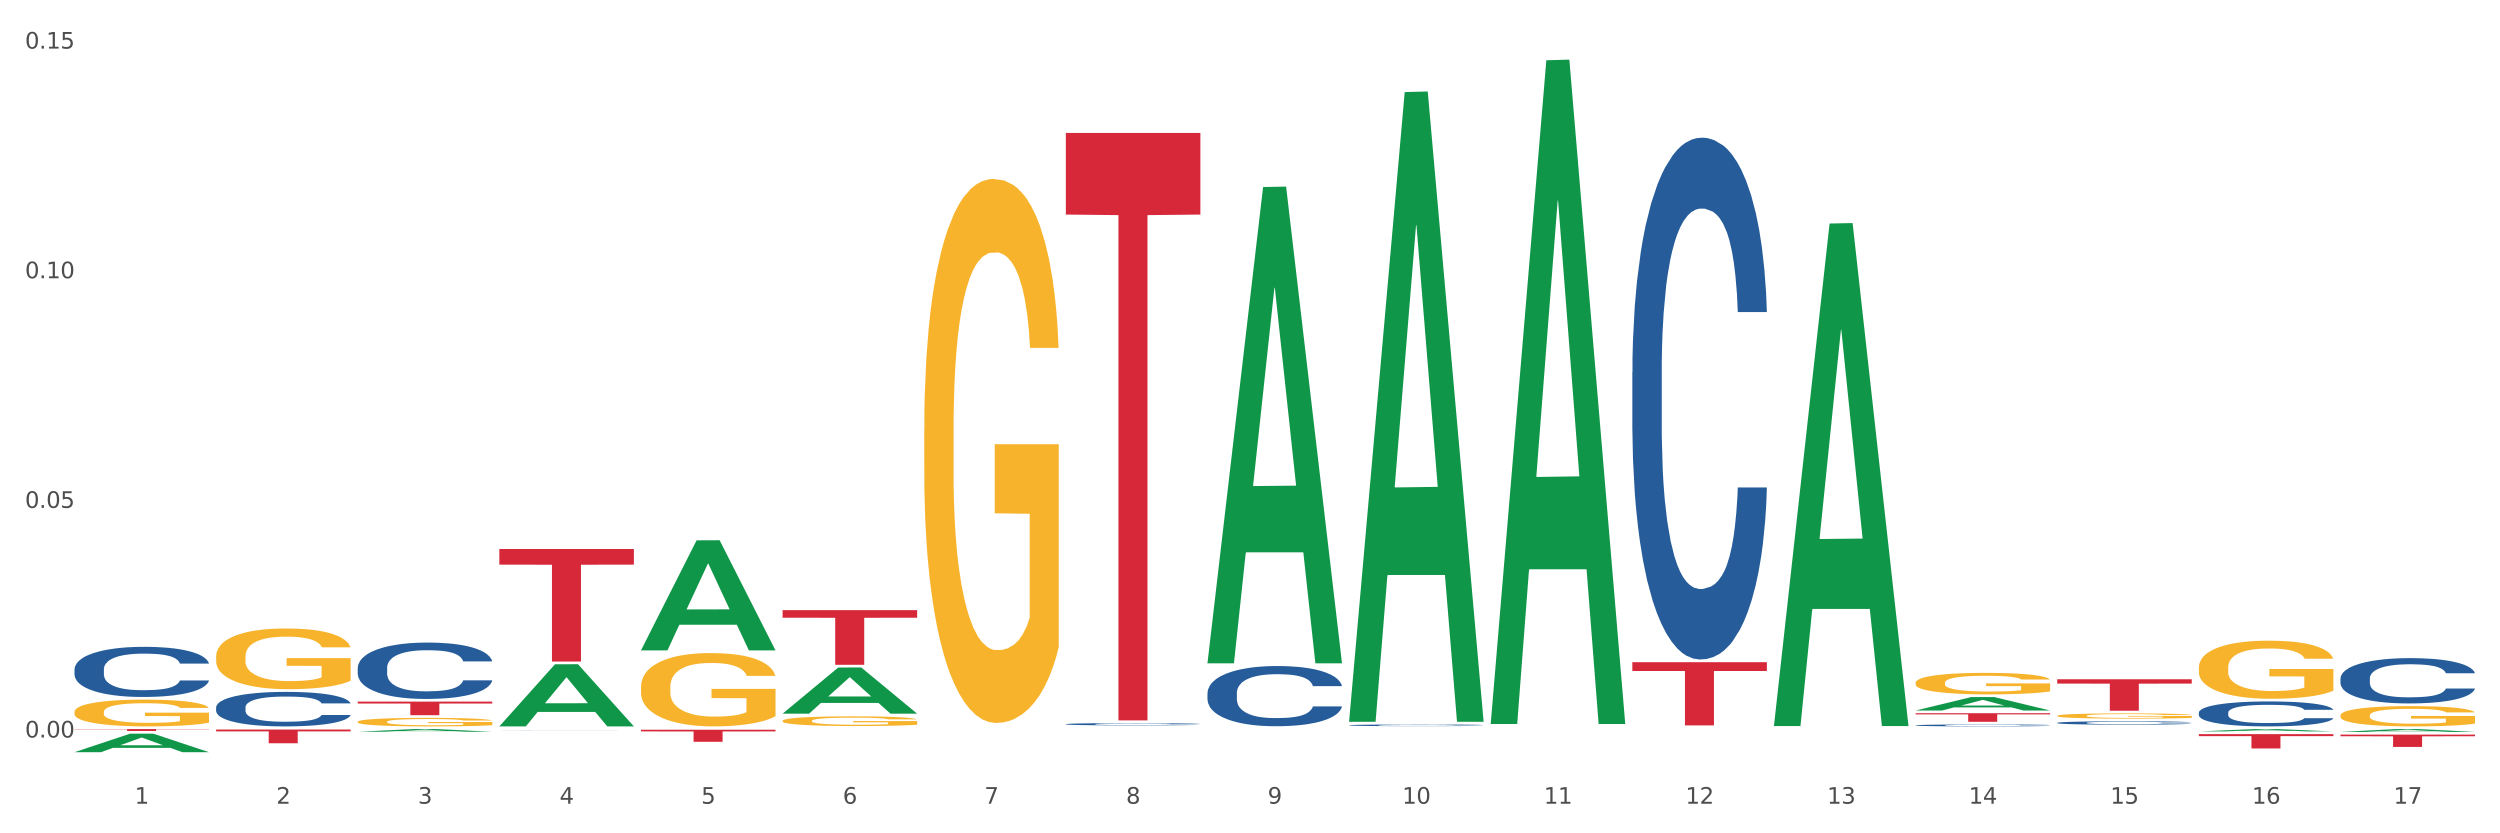
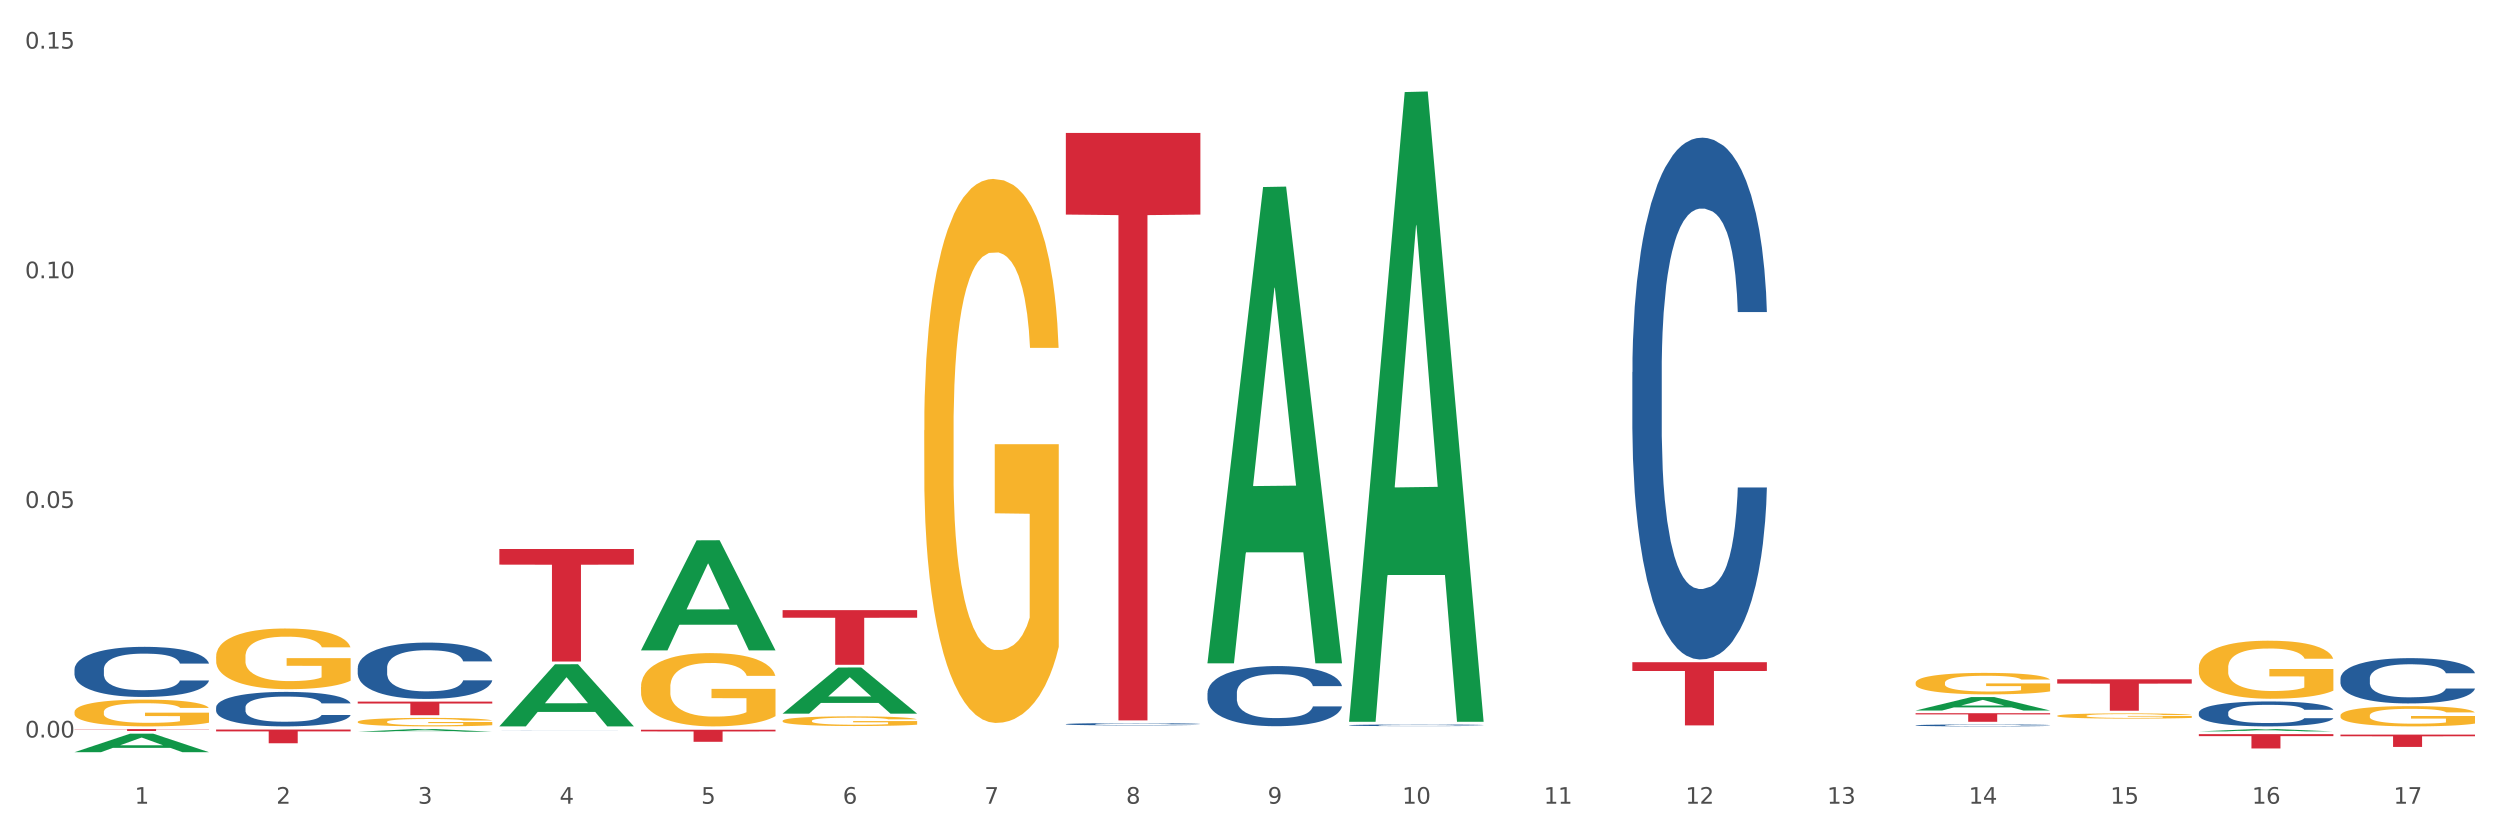
<svg xmlns="http://www.w3.org/2000/svg" xmlns:xlink="http://www.w3.org/1999/xlink" width="1080pt" height="360pt" viewBox="0 0 1080 360" version="1.1">
  <rect x="0" y="0" width="1080" height="360" fill="#333333" stroke="none" />
  <defs>
    <style type="text/css">*{stroke-linejoin: round; stroke-linecap: butt}</style>
  </defs>
  <g id="figure_1">
    <g id="patch_1">
      <path d="M 0 360  L 1080 360  L 1080 0  L 0 0  z " style="fill: #ffffff; stroke: #ffffff; stroke-linejoin: miter" />
    </g>
    <g id="axes_1">
      <g id="matplotlib.axis_1">
        <g id="xtick_1">
          <g id="text_1">
            <g style="fill: #4d4d4d" transform="translate(58.182 347.204) scale(0.096 -0.096)">
              <defs>
                <path id="DejaVuSans-31" d="M 794 531  L 1825 531  L 1825 4091  L 703 3866  L 703 4441  L 1819 4666  L 2450 4666  L 2450 531  L 3481 531  L 3481 0  L 794 0  L 794 531  z " transform="scale(0.016)" />
              </defs>
              <use xlink:href="#DejaVuSans-31" />
            </g>
          </g>
        </g>
        <g id="xtick_2">
          <g id="text_2">
            <g style="fill: #4d4d4d" transform="translate(119.364 347.204) scale(0.096 -0.096)">
              <defs>
                <path id="DejaVuSans-32" d="M 1228 531  L 3431 531  L 3431 0  L 469 0  L 469 531  Q 828 903 1448 1529  Q 2069 2156 2228 2338  Q 2531 2678 2651 2914  Q 2772 3150 2772 3378  Q 2772 3750 2511 3984  Q 2250 4219 1831 4219  Q 1534 4219 1204 4116  Q 875 4013 500 3803  L 500 4441  Q 881 4594 1212 4672  Q 1544 4750 1819 4750  Q 2544 4750 2975 4387  Q 3406 4025 3406 3419  Q 3406 3131 3298 2873  Q 3191 2616 2906 2266  Q 2828 2175 2409 1742  Q 1991 1309 1228 531  z " transform="scale(0.016)" />
              </defs>
              <use xlink:href="#DejaVuSans-32" />
            </g>
          </g>
        </g>
        <g id="xtick_3">
          <g id="text_3">
            <g style="fill: #4d4d4d" transform="translate(180.545 347.204) scale(0.096 -0.096)">
              <defs>
                <path id="DejaVuSans-33" d="M 2597 2516  Q 3050 2419 3304 2112  Q 3559 1806 3559 1356  Q 3559 666 3084 287  Q 2609 -91 1734 -91  Q 1441 -91 1130 -33  Q 819 25 488 141  L 488 750  Q 750 597 1062 519  Q 1375 441 1716 441  Q 2309 441 2620 675  Q 2931 909 2931 1356  Q 2931 1769 2642 2001  Q 2353 2234 1838 2234  L 1294 2234  L 1294 2753  L 1863 2753  Q 2328 2753 2575 2939  Q 2822 3125 2822 3475  Q 2822 3834 2567 4026  Q 2313 4219 1838 4219  Q 1578 4219 1281 4162  Q 984 4106 628 3988  L 628 4550  Q 988 4650 1302 4700  Q 1616 4750 1894 4750  Q 2613 4750 3031 4423  Q 3450 4097 3450 3541  Q 3450 3153 3228 2886  Q 3006 2619 2597 2516  z " transform="scale(0.016)" />
              </defs>
              <use xlink:href="#DejaVuSans-33" />
            </g>
          </g>
        </g>
        <g id="xtick_4">
          <g id="text_4">
            <g style="fill: #4d4d4d" transform="translate(241.726 347.204) scale(0.096 -0.096)">
              <defs>
                <path id="DejaVuSans-34" d="M 2419 4116  L 825 1625  L 2419 1625  L 2419 4116  z M 2253 4666  L 3047 4666  L 3047 1625  L 3713 1625  L 3713 1100  L 3047 1100  L 3047 0  L 2419 0  L 2419 1100  L 313 1100  L 313 1709  L 2253 4666  z " transform="scale(0.016)" />
              </defs>
              <use xlink:href="#DejaVuSans-34" />
            </g>
          </g>
        </g>
        <g id="xtick_5">
          <g id="text_5">
            <g style="fill: #4d4d4d" transform="translate(302.908 347.204) scale(0.096 -0.096)">
              <defs>
                <path id="DejaVuSans-35" d="M 691 4666  L 3169 4666  L 3169 4134  L 1269 4134  L 1269 2991  Q 1406 3038 1543 3061  Q 1681 3084 1819 3084  Q 2600 3084 3056 2656  Q 3513 2228 3513 1497  Q 3513 744 3044 326  Q 2575 -91 1722 -91  Q 1428 -91 1123 -41  Q 819 9 494 109  L 494 744  Q 775 591 1075 516  Q 1375 441 1709 441  Q 2250 441 2565 725  Q 2881 1009 2881 1497  Q 2881 1984 2565 2268  Q 2250 2553 1709 2553  Q 1456 2553 1204 2497  Q 953 2441 691 2322  L 691 4666  z " transform="scale(0.016)" />
              </defs>
              <use xlink:href="#DejaVuSans-35" />
            </g>
          </g>
        </g>
        <g id="xtick_6">
          <g id="text_6">
            <g style="fill: #4d4d4d" transform="translate(364.089 347.204) scale(0.096 -0.096)">
              <defs>
                <path id="DejaVuSans-36" d="M 2113 2584  Q 1688 2584 1439 2293  Q 1191 2003 1191 1497  Q 1191 994 1439 701  Q 1688 409 2113 409  Q 2538 409 2786 701  Q 3034 994 3034 1497  Q 3034 2003 2786 2293  Q 2538 2584 2113 2584  z M 3366 4563  L 3366 3988  Q 3128 4100 2886 4159  Q 2644 4219 2406 4219  Q 1781 4219 1451 3797  Q 1122 3375 1075 2522  Q 1259 2794 1537 2939  Q 1816 3084 2150 3084  Q 2853 3084 3261 2657  Q 3669 2231 3669 1497  Q 3669 778 3244 343  Q 2819 -91 2113 -91  Q 1303 -91 875 529  Q 447 1150 447 2328  Q 447 3434 972 4092  Q 1497 4750 2381 4750  Q 2619 4750 2861 4703  Q 3103 4656 3366 4563  z " transform="scale(0.016)" />
              </defs>
              <use xlink:href="#DejaVuSans-36" />
            </g>
          </g>
        </g>
        <g id="xtick_7">
          <g id="text_7">
            <g style="fill: #4d4d4d" transform="translate(425.271 347.204) scale(0.096 -0.096)">
              <defs>
                <path id="DejaVuSans-37" d="M 525 4666  L 3525 4666  L 3525 4397  L 1831 0  L 1172 0  L 2766 4134  L 525 4134  L 525 4666  z " transform="scale(0.016)" />
              </defs>
              <use xlink:href="#DejaVuSans-37" />
            </g>
          </g>
        </g>
        <g id="xtick_8">
          <g id="text_8">
            <g style="fill: #4d4d4d" transform="translate(486.452 347.204) scale(0.096 -0.096)">
              <defs>
                <path id="DejaVuSans-38" d="M 2034 2216  Q 1584 2216 1326 1975  Q 1069 1734 1069 1313  Q 1069 891 1326 650  Q 1584 409 2034 409  Q 2484 409 2743 651  Q 3003 894 3003 1313  Q 3003 1734 2745 1975  Q 2488 2216 2034 2216  z M 1403 2484  Q 997 2584 770 2862  Q 544 3141 544 3541  Q 544 4100 942 4425  Q 1341 4750 2034 4750  Q 2731 4750 3128 4425  Q 3525 4100 3525 3541  Q 3525 3141 3298 2862  Q 3072 2584 2669 2484  Q 3125 2378 3379 2068  Q 3634 1759 3634 1313  Q 3634 634 3220 271  Q 2806 -91 2034 -91  Q 1263 -91 848 271  Q 434 634 434 1313  Q 434 1759 690 2068  Q 947 2378 1403 2484  z M 1172 3481  Q 1172 3119 1398 2916  Q 1625 2713 2034 2713  Q 2441 2713 2670 2916  Q 2900 3119 2900 3481  Q 2900 3844 2670 4047  Q 2441 4250 2034 4250  Q 1625 4250 1398 4047  Q 1172 3844 1172 3481  z " transform="scale(0.016)" />
              </defs>
              <use xlink:href="#DejaVuSans-38" />
            </g>
          </g>
        </g>
        <g id="xtick_9">
          <g id="text_9">
            <g style="fill: #4d4d4d" transform="translate(547.634 347.204) scale(0.096 -0.096)">
              <defs>
                <path id="DejaVuSans-39" d="M 703 97  L 703 672  Q 941 559 1184 500  Q 1428 441 1663 441  Q 2288 441 2617 861  Q 2947 1281 2994 2138  Q 2813 1869 2534 1725  Q 2256 1581 1919 1581  Q 1219 1581 811 2004  Q 403 2428 403 3163  Q 403 3881 828 4315  Q 1253 4750 1959 4750  Q 2769 4750 3195 4129  Q 3622 3509 3622 2328  Q 3622 1225 3098 567  Q 2575 -91 1691 -91  Q 1453 -91 1209 -44  Q 966 3 703 97  z M 1959 2075  Q 2384 2075 2632 2365  Q 2881 2656 2881 3163  Q 2881 3666 2632 3958  Q 2384 4250 1959 4250  Q 1534 4250 1286 3958  Q 1038 3666 1038 3163  Q 1038 2656 1286 2365  Q 1534 2075 1959 2075  z " transform="scale(0.016)" />
              </defs>
              <use xlink:href="#DejaVuSans-39" />
            </g>
          </g>
        </g>
        <g id="xtick_10">
          <g id="text_10">
            <g style="fill: #4d4d4d" transform="translate(605.761 347.204) scale(0.096 -0.096)">
              <defs>
                <path id="DejaVuSans-30" d="M 2034 4250  Q 1547 4250 1301 3770  Q 1056 3291 1056 2328  Q 1056 1369 1301 889  Q 1547 409 2034 409  Q 2525 409 2770 889  Q 3016 1369 3016 2328  Q 3016 3291 2770 3770  Q 2525 4250 2034 4250  z M 2034 4750  Q 2819 4750 3233 4129  Q 3647 3509 3647 2328  Q 3647 1150 3233 529  Q 2819 -91 2034 -91  Q 1250 -91 836 529  Q 422 1150 422 2328  Q 422 3509 836 4129  Q 1250 4750 2034 4750  z " transform="scale(0.016)" />
              </defs>
              <use xlink:href="#DejaVuSans-31" />
              <use xlink:href="#DejaVuSans-30" transform="translate(63.623 0)" />
            </g>
          </g>
        </g>
        <g id="xtick_11">
          <g id="text_11">
            <g style="fill: #4d4d4d" transform="translate(666.942 347.204) scale(0.096 -0.096)">
              <use xlink:href="#DejaVuSans-31" />
              <use xlink:href="#DejaVuSans-31" transform="translate(63.623 0)" />
            </g>
          </g>
        </g>
        <g id="xtick_12">
          <g id="text_12">
            <g style="fill: #4d4d4d" transform="translate(728.124 347.204) scale(0.096 -0.096)">
              <use xlink:href="#DejaVuSans-31" />
              <use xlink:href="#DejaVuSans-32" transform="translate(63.623 0)" />
            </g>
          </g>
        </g>
        <g id="xtick_13">
          <g id="text_13">
            <g style="fill: #4d4d4d" transform="translate(789.305 347.204) scale(0.096 -0.096)">
              <use xlink:href="#DejaVuSans-31" />
              <use xlink:href="#DejaVuSans-33" transform="translate(63.623 0)" />
            </g>
          </g>
        </g>
        <g id="xtick_14">
          <g id="text_14">
            <g style="fill: #4d4d4d" transform="translate(850.487 347.204) scale(0.096 -0.096)">
              <use xlink:href="#DejaVuSans-31" />
              <use xlink:href="#DejaVuSans-34" transform="translate(63.623 0)" />
            </g>
          </g>
        </g>
        <g id="xtick_15">
          <g id="text_15">
            <g style="fill: #4d4d4d" transform="translate(911.668 347.204) scale(0.096 -0.096)">
              <use xlink:href="#DejaVuSans-31" />
              <use xlink:href="#DejaVuSans-35" transform="translate(63.623 0)" />
            </g>
          </g>
        </g>
        <g id="xtick_16">
          <g id="text_16">
            <g style="fill: #4d4d4d" transform="translate(972.849 347.204) scale(0.096 -0.096)">
              <use xlink:href="#DejaVuSans-31" />
              <use xlink:href="#DejaVuSans-36" transform="translate(63.623 0)" />
            </g>
          </g>
        </g>
        <g id="xtick_17">
          <g id="text_17">
            <g style="fill: #4d4d4d" transform="translate(1034.031 347.204) scale(0.096 -0.096)">
              <use xlink:href="#DejaVuSans-31" />
              <use xlink:href="#DejaVuSans-37" transform="translate(63.623 0)" />
            </g>
          </g>
        </g>
        <g id="xtick_18" />
        <g id="xtick_19" />
        <g id="xtick_20" />
        <g id="xtick_21" />
        <g id="xtick_22" />
        <g id="xtick_23" />
        <g id="xtick_24" />
        <g id="xtick_25" />
        <g id="xtick_26" />
        <g id="xtick_27" />
        <g id="xtick_28" />
        <g id="xtick_29" />
        <g id="xtick_30" />
        <g id="xtick_31" />
        <g id="xtick_32" />
        <g id="xtick_33" />
      </g>
      <g id="matplotlib.axis_2">
        <g id="ytick_1">
          <g id="text_18">
            <g style="fill: #4d4d4d" transform="translate(10.8 318.607) scale(0.096 -0.096)">
              <defs>
                <path id="DejaVuSans-2e" d="M 684 794  L 1344 794  L 1344 0  L 684 0  L 684 794  z " transform="scale(0.016)" />
              </defs>
              <use xlink:href="#DejaVuSans-30" />
              <use xlink:href="#DejaVuSans-2e" transform="translate(63.623 0)" />
              <use xlink:href="#DejaVuSans-30" transform="translate(95.41 0)" />
              <use xlink:href="#DejaVuSans-30" transform="translate(159.033 0)" />
            </g>
          </g>
        </g>
        <g id="ytick_2">
          <g id="text_19">
            <g style="fill: #4d4d4d" transform="translate(10.8 219.405) scale(0.096 -0.096)">
              <use xlink:href="#DejaVuSans-30" />
              <use xlink:href="#DejaVuSans-2e" transform="translate(63.623 0)" />
              <use xlink:href="#DejaVuSans-30" transform="translate(95.41 0)" />
              <use xlink:href="#DejaVuSans-35" transform="translate(159.033 0)" />
            </g>
          </g>
        </g>
        <g id="ytick_3">
          <g id="text_20">
            <g style="fill: #4d4d4d" transform="translate(10.8 120.204) scale(0.096 -0.096)">
              <use xlink:href="#DejaVuSans-30" />
              <use xlink:href="#DejaVuSans-2e" transform="translate(63.623 0)" />
              <use xlink:href="#DejaVuSans-31" transform="translate(95.41 0)" />
              <use xlink:href="#DejaVuSans-30" transform="translate(159.033 0)" />
            </g>
          </g>
        </g>
        <g id="ytick_4">
          <g id="text_21">
            <g style="fill: #4d4d4d" transform="translate(10.8 21.002) scale(0.096 -0.096)">
              <use xlink:href="#DejaVuSans-30" />
              <use xlink:href="#DejaVuSans-2e" transform="translate(63.623 0)" />
              <use xlink:href="#DejaVuSans-31" transform="translate(95.41 0)" />
              <use xlink:href="#DejaVuSans-35" transform="translate(159.033 0)" />
            </g>
          </g>
        </g>
        <g id="ytick_5" />
        <g id="ytick_6" />
        <g id="ytick_7" />
      </g>
      <g id="PolyCollection_1">
        <path d="M 154.538 311.823  L 154.606 311.82  L 154.606 311.699  L 154.744 311.595  L 155.43 311.343  L 156.459 311.134  L 157.214 311.023  L 157.969 310.932  L 158.861 310.842  L 159.959 310.748  L 161.949 310.61  L 163.184 310.539  L 164.694 310.465  L 167.439 310.358  L 169.429 310.297  L 171.487 310.247  L 174.85 310.186  L 177.046 310.159  L 179.379 310.139  L 182.192 310.126  L 184.32 310.122  L 188.986 310.132  L 192.966 310.163  L 194.887 310.186  L 197.358 310.227  L 198.661 310.253  L 200.789 310.307  L 202.985 310.378  L 204.494 310.438  L 206.759 310.553  L 208.474 310.667  L 210.053 310.808  L 210.876 310.906  L 211.494 310.996  L 212.043 311.101  L 212.592 311.265  L 200.24 311.265  L 199.759 311.148  L 199.005 311.037  L 197.907 310.929  L 196.946 310.862  L 195.299 310.778  L 193.789 310.724  L 192.211 310.684  L 190.29 310.65  L 188.78 310.633  L 186.653 310.62  L 182.467 310.623  L 179.653 310.65  L 177.732 310.684  L 176.497 310.714  L 175.399 310.748  L 174.164 310.795  L 172.723 310.865  L 171.693 310.929  L 170.664 311.01  L 169.84 311.09  L 169.086 311.185  L 168.468 311.285  L 167.988 311.39  L 167.576 311.517  L 167.233 311.729  L 167.233 312.19  L 167.37 312.294  L 167.713 312.432  L 168.125 312.536  L 168.811 312.66  L 169.429 312.744  L 170.595 312.865  L 171.899 312.966  L 172.928 313.03  L 173.958 313.084  L 175.742 313.158  L 177.732 313.218  L 179.447 313.255  L 181.781 313.289  L 183.359 313.302  L 184.731 313.309  L 188.094 313.309  L 190.495 313.299  L 193.172 313.275  L 195.23 313.245  L 196.946 313.208  L 198.867 313.148  L 200.102 313.091  L 200.102 312.388  L 185.006 312.385  L 185.006 311.917  L 212.66 311.917  L 212.66 313.289  L 211.494 313.359  L 210.19 313.423  L 208.817 313.48  L 206.759 313.551  L 204.288 313.618  L 202.092 313.665  L 199.759 313.706  L 197.014 313.743  L 193.446 313.776  L 191.25 313.79  L 188.505 313.8  L 185.28 313.803  L 182.467 313.796  L 179.722 313.78  L 176.84 313.749  L 174.026 313.706  L 171.899 313.662  L 169.772 313.608  L 167.507 313.538  L 165.723 313.47  L 164.351 313.41  L 162.841 313.333  L 161.194 313.232  L 159.959 313.141  L 158.861 313.047  L 157.694 312.926  L 156.871 312.822  L 156.048 312.69  L 155.567 312.593  L 155.018 312.442  L 154.606 312.23  L 154.538 311.823  z " clip-path="url(#p91fd238e7f)" style="fill: #f7b32b" />
        <path d="M 276.901 296.77  L 276.969 296.741  L 276.969 295.7  L 277.107 294.803  L 277.793 292.634  L 278.822 290.841  L 279.577 289.887  L 280.332 289.106  L 281.224 288.325  L 282.322 287.515  L 284.312 286.33  L 285.547 285.723  L 287.057 285.086  L 289.801 284.161  L 291.792 283.64  L 293.85 283.207  L 297.213 282.686  L 299.408 282.455  L 301.742 282.281  L 304.555 282.165  L 306.682 282.137  L 311.349 282.223  L 315.329 282.484  L 317.25 282.686  L 319.72 283.033  L 321.024 283.264  L 323.152 283.727  L 325.347 284.334  L 326.857 284.855  L 329.122 285.838  L 330.837 286.821  L 332.415 288.036  L 333.239 288.875  L 333.856 289.656  L 334.405 290.552  L 334.954 291.969  L 322.603 291.969  L 322.122 290.957  L 321.367 290.003  L 320.269 289.077  L 319.309 288.499  L 317.662 287.776  L 316.152 287.313  L 314.574 286.966  L 312.652 286.677  L 311.143 286.532  L 309.015 286.417  L 304.83 286.445  L 302.016 286.677  L 300.095 286.966  L 298.86 287.226  L 297.762 287.515  L 296.526 287.92  L 295.085 288.528  L 294.056 289.077  L 293.027 289.771  L 292.203 290.465  L 291.448 291.275  L 290.831 292.143  L 290.35 293.039  L 289.939 294.138  L 289.596 295.96  L 289.596 299.922  L 289.733 300.818  L 290.076 302.004  L 290.488 302.901  L 291.174 303.971  L 291.792 304.694  L 292.958 305.735  L 294.262 306.602  L 295.291 307.152  L 296.321 307.614  L 298.105 308.251  L 300.095 308.771  L 301.81 309.089  L 304.143 309.378  L 305.722 309.494  L 307.094 309.552  L 310.457 309.552  L 312.858 309.465  L 315.535 309.263  L 317.593 309.003  L 319.309 308.684  L 321.23 308.164  L 322.465 307.672  L 322.465 301.628  L 307.369 301.599  L 307.369 297.579  L 335.023 297.579  L 335.023 309.378  L 333.856 309.986  L 332.553 310.535  L 331.18 311.027  L 329.122 311.634  L 326.651 312.213  L 324.455 312.617  L 322.122 312.964  L 319.377 313.283  L 315.809 313.572  L 313.613 313.687  L 310.868 313.774  L 307.643 313.803  L 304.83 313.745  L 302.085 313.601  L 299.203 313.34  L 296.389 312.964  L 294.262 312.589  L 292.135 312.126  L 289.87 311.519  L 288.086 310.94  L 286.714 310.42  L 285.204 309.754  L 283.557 308.887  L 282.322 308.106  L 281.224 307.296  L 280.057 306.255  L 279.234 305.359  L 278.41 304.231  L 277.93 303.392  L 277.381 302.091  L 276.969 300.269  L 276.901 296.77  z " clip-path="url(#p91fd238e7f)" style="fill: #f7b32b" />
        <path d="M 338.082 311.398  L 338.151 311.394  L 338.151 311.257  L 338.288 311.139  L 338.974 310.852  L 340.003 310.616  L 340.758 310.49  L 341.513 310.386  L 342.405 310.283  L 343.503 310.176  L 345.493 310.02  L 346.728 309.94  L 348.238 309.856  L 350.983 309.734  L 352.973 309.665  L 355.032 309.608  L 358.394 309.539  L 360.59 309.508  L 362.923 309.485  L 365.737 309.47  L 367.864 309.466  L 372.53 309.478  L 376.51 309.512  L 378.431 309.539  L 380.902 309.585  L 382.206 309.615  L 384.333 309.676  L 386.529 309.756  L 388.038 309.825  L 390.303 309.955  L 392.019 310.085  L 393.597 310.245  L 394.42 310.356  L 395.038 310.459  L 395.587 310.577  L 396.136 310.764  L 383.784 310.764  L 383.304 310.631  L 382.549 310.505  L 381.451 310.383  L 380.49 310.306  L 378.843 310.211  L 377.334 310.15  L 375.755 310.104  L 373.834 310.066  L 372.324 310.047  L 370.197 310.031  L 366.011 310.035  L 363.198 310.066  L 361.276 310.104  L 360.041 310.138  L 358.943 310.176  L 357.708 310.23  L 356.267 310.31  L 355.237 310.383  L 354.208 310.474  L 353.385 310.566  L 352.63 310.673  L 352.012 310.787  L 351.532 310.906  L 351.12 311.051  L 350.777 311.291  L 350.777 311.814  L 350.914 311.933  L 351.257 312.089  L 351.669 312.208  L 352.355 312.349  L 352.973 312.444  L 354.139 312.582  L 355.443 312.696  L 356.473 312.769  L 357.502 312.83  L 359.286 312.914  L 361.276 312.983  L 362.992 313.025  L 365.325 313.063  L 366.903 313.078  L 368.276 313.086  L 371.638 313.086  L 374.04 313.074  L 376.716 313.048  L 378.775 313.013  L 380.49 312.971  L 382.412 312.902  L 383.647 312.838  L 383.647 312.04  L 368.55 312.036  L 368.55 311.505  L 396.204 311.505  L 396.204 313.063  L 395.038 313.143  L 393.734 313.216  L 392.362 313.28  L 390.303 313.361  L 387.833 313.437  L 385.637 313.49  L 383.304 313.536  L 380.559 313.578  L 376.99 313.616  L 374.795 313.632  L 372.05 313.643  L 368.824 313.647  L 366.011 313.639  L 363.266 313.62  L 360.384 313.586  L 357.571 313.536  L 355.443 313.487  L 353.316 313.426  L 351.052 313.345  L 349.267 313.269  L 347.895 313.2  L 346.385 313.112  L 344.738 312.998  L 343.503 312.895  L 342.405 312.788  L 341.239 312.65  L 340.415 312.532  L 339.592 312.383  L 339.111 312.273  L 338.562 312.101  L 338.151 311.86  L 338.082 311.398  z " clip-path="url(#p91fd238e7f)" style="fill: #f7b32b" />
        <path d="M 399.263 185.898  L 399.332 185.683  L 399.332 177.956  L 399.469 171.302  L 400.156 155.205  L 401.185 141.898  L 401.94 134.815  L 402.695 129.02  L 403.587 123.224  L 404.685 117.215  L 406.675 108.415  L 407.91 103.907  L 409.419 99.185  L 412.164 92.317  L 414.154 88.454  L 416.213 85.234  L 419.575 81.371  L 421.771 79.654  L 424.104 78.366  L 426.918 77.507  L 429.045 77.293  L 433.711 77.937  L 437.691 79.868  L 439.613 81.371  L 442.083 83.946  L 443.387 85.663  L 445.514 89.098  L 447.71 93.605  L 449.22 97.468  L 451.484 104.766  L 453.2 112.063  L 454.778 121.078  L 455.602 127.302  L 456.219 133.098  L 456.768 139.751  L 457.317 150.268  L 444.965 150.268  L 444.485 142.756  L 443.73 135.673  L 442.632 128.805  L 441.672 124.512  L 440.025 119.146  L 438.515 115.712  L 436.937 113.137  L 435.015 110.99  L 433.506 109.917  L 431.378 109.059  L 427.192 109.273  L 424.379 110.99  L 422.458 113.137  L 421.222 115.068  L 420.124 117.215  L 418.889 120.22  L 417.448 124.727  L 416.419 128.805  L 415.39 133.956  L 414.566 139.107  L 413.811 145.117  L 413.194 151.556  L 412.713 158.21  L 412.302 166.366  L 411.958 179.888  L 411.958 209.293  L 412.096 215.946  L 412.439 224.746  L 412.851 231.4  L 413.537 239.341  L 414.154 244.707  L 415.321 252.434  L 416.625 258.873  L 417.654 262.951  L 418.683 266.385  L 420.468 271.107  L 422.458 274.971  L 424.173 277.332  L 426.506 279.478  L 428.084 280.337  L 429.457 280.766  L 432.819 280.766  L 435.221 280.122  L 437.897 278.62  L 439.956 276.688  L 441.672 274.327  L 443.593 270.463  L 444.828 266.815  L 444.828 221.956  L 429.731 221.741  L 429.731 191.907  L 457.386 191.907  L 457.386 279.478  L 456.219 283.985  L 454.915 288.063  L 453.543 291.712  L 451.484 296.22  L 449.014 300.512  L 446.818 303.517  L 444.485 306.093  L 441.74 308.454  L 438.172 310.6  L 435.976 311.459  L 433.231 312.102  L 430.006 312.317  L 427.192 311.888  L 424.448 310.815  L 421.565 308.883  L 418.752 306.093  L 416.625 303.302  L 414.497 299.868  L 412.233 295.361  L 410.449 291.068  L 409.076 287.205  L 407.567 282.268  L 405.92 275.829  L 404.685 270.034  L 403.587 264.024  L 402.42 256.298  L 401.597 249.644  L 400.773 241.273  L 400.293 235.049  L 399.744 225.39  L 399.332 211.868  L 399.263 185.898  z " clip-path="url(#p91fd238e7f)" style="fill: #f7b32b" />
        <path d="M 276.901 280.89  L 276.961 280.846  L 300.929 233.419  L 310.875 233.374  L 335.023 280.98  L 323.518 280.98  L 318.305 269.894  L 293.558 269.894  L 293.379 270.073  L 288.345 280.98  L 276.901 280.98  L 276.901 280.89  L 296.674 263.278  L 315.19 263.234  L 306.022 243.521  L 305.902 243.431  L 305.782 243.566  L 296.614 263.234  L 296.674 263.278  L 276.901 280.89  z " clip-path="url(#p91fd238e7f)" style="fill: #109648" />
        <path d="M 215.719 313.753  L 215.779 313.727  L 239.747 286.966  L 249.694 286.941  L 273.842 313.803  L 262.337 313.803  L 257.124 307.548  L 232.377 307.548  L 232.197 307.649  L 227.164 313.803  L 215.719 313.803  L 215.719 313.753  L 235.493 303.815  L 254.008 303.79  L 244.84 292.667  L 244.72 292.616  L 244.601 292.692  L 235.433 303.79  L 235.493 303.815  L 215.719 313.753  z " clip-path="url(#p91fd238e7f)" style="fill: #109648" />
        <path d="M 827.533 306.939  L 827.593 306.933  L 851.561 301.137  L 861.508 301.132  L 885.656 306.95  L 874.151 306.95  L 868.938 305.595  L 844.191 305.595  L 844.011 305.617  L 838.978 306.95  L 827.533 306.95  L 827.533 306.939  L 847.307 304.786  L 865.822 304.781  L 856.654 302.372  L 856.535 302.361  L 856.415 302.377  L 847.247 304.781  L 847.307 304.786  L 827.533 306.939  z " clip-path="url(#p91fd238e7f)" style="fill: #109648" />
-         <path d="M 766.352 313.249  L 766.412 313.044  L 790.38 96.565  L 800.327 96.361  L 824.474 313.657  L 812.97 313.657  L 807.757 263.056  L 783.01 263.056  L 782.83 263.872  L 777.797 313.657  L 766.352 313.657  L 766.352 313.249  L 786.126 232.859  L 804.641 232.655  L 795.473 142.677  L 795.353 142.269  L 795.233 142.881  L 786.066 232.655  L 786.126 232.859  L 766.352 313.249  z " clip-path="url(#p91fd238e7f)" style="fill: #109648" />
-         <path d="M 643.989 312.228  L 644.049 311.959  L 668.017 26.029  L 677.964 25.759  L 702.112 312.767  L 690.607 312.767  L 685.394 245.933  L 660.647 245.933  L 660.467 247.011  L 655.434 312.767  L 643.989 312.767  L 643.989 312.228  L 663.763 206.049  L 682.278 205.779  L 673.11 86.934  L 672.99 86.395  L 672.871 87.203  L 663.703 205.779  L 663.763 206.049  L 643.989 312.228  z " clip-path="url(#p91fd238e7f)" style="fill: #109648" />
        <path d="M 582.808 311.314  L 582.868 311.058  L 606.836 39.769  L 616.782 39.514  L 640.93 311.825  L 629.425 311.825  L 624.212 248.414  L 599.465 248.414  L 599.286 249.437  L 594.252 311.825  L 582.808 311.825  L 582.808 311.314  L 602.581 210.571  L 621.097 210.316  L 611.929 97.556  L 611.809 97.044  L 611.689 97.811  L 602.521 210.316  L 602.581 210.571  L 582.808 311.314  z " clip-path="url(#p91fd238e7f)" style="fill: #109648" />
        <path d="M 521.626 286.182  L 521.686 285.988  L 545.654 80.8  L 555.601 80.606  L 579.749 286.568  L 568.244 286.568  L 563.031 238.607  L 538.284 238.607  L 538.104 239.381  L 533.071 286.568  L 521.626 286.568  L 521.626 286.182  L 541.4 209.985  L 559.915 209.792  L 550.747 124.506  L 550.628 124.12  L 550.508 124.7  L 541.34 209.792  L 541.4 209.985  L 521.626 286.182  z " clip-path="url(#p91fd238e7f)" style="fill: #109648" />
        <path d="M 338.082 308.272  L 338.142 308.253  L 362.11 288.368  L 372.057 288.349  L 396.204 308.309  L 384.7 308.309  L 379.487 303.662  L 354.74 303.662  L 354.56 303.736  L 349.527 308.309  L 338.082 308.309  L 338.082 308.272  L 357.856 300.888  L 376.371 300.869  L 367.203 292.604  L 367.083 292.566  L 366.963 292.623  L 357.796 300.869  L 357.856 300.888  L 338.082 308.272  z " clip-path="url(#p91fd238e7f)" style="fill: #109648" />
        <path d="M 154.538 316.112  L 154.598 316.111  L 178.566 314.961  L 188.512 314.96  L 212.66 316.114  L 201.156 316.114  L 195.943 315.845  L 171.196 315.845  L 171.016 315.85  L 165.983 316.114  L 154.538 316.114  L 154.538 316.112  L 174.311 315.685  L 192.827 315.684  L 183.659 315.206  L 183.539 315.204  L 183.419 315.207  L 174.251 315.684  L 174.311 315.685  L 154.538 316.112  z " clip-path="url(#p91fd238e7f)" style="fill: #109648" />
        <path d="M 32.175 324.934  L 32.235 324.927  L 56.203 316.942  L 66.15 316.935  L 90.297 324.95  L 78.793 324.95  L 73.58 323.083  L 48.833 323.083  L 48.653 323.113  L 43.62 324.95  L 32.175 324.95  L 32.175 324.934  L 51.949 321.969  L 70.464 321.962  L 61.296 318.643  L 61.176 318.628  L 61.056 318.651  L 51.889 321.962  L 51.949 321.969  L 32.175 324.934  z " clip-path="url(#p91fd238e7f)" style="fill: #109648" />
-         <path d="M 1011.078 316.179  L 1011.138 316.178  L 1035.106 314.961  L 1045.052 314.96  L 1069.2 316.181  L 1057.695 316.181  L 1052.482 315.897  L 1027.735 315.897  L 1027.556 315.901  L 1022.522 316.181  L 1011.078 316.181  L 1011.078 316.179  L 1030.851 315.727  L 1049.366 315.726  L 1040.199 315.22  L 1040.079 315.218  L 1039.959 315.221  L 1030.791 315.726  L 1030.851 315.727  L 1011.078 316.179  z " clip-path="url(#p91fd238e7f)" style="fill: #109648" />
        <path d="M 949.896 315.974  L 949.956 315.973  L 973.924 314.961  L 983.871 314.96  L 1008.019 315.976  L 996.514 315.976  L 991.301 315.739  L 966.554 315.739  L 966.374 315.743  L 961.341 315.976  L 949.896 315.976  L 949.896 315.974  L 969.67 315.598  L 988.185 315.597  L 979.017 315.176  L 978.897 315.175  L 978.778 315.177  L 969.61 315.597  L 969.67 315.598  L 949.896 315.974  z " clip-path="url(#p91fd238e7f)" style="fill: #109648" />
        <path d="M 93.356 283.629  L 93.425 283.605  L 93.425 282.743  L 93.562 282  L 94.248 280.203  L 95.278 278.718  L 96.033 277.928  L 96.787 277.281  L 97.68 276.634  L 98.778 275.963  L 100.768 274.981  L 102.003 274.478  L 103.512 273.951  L 106.257 273.184  L 108.247 272.753  L 110.306 272.394  L 113.668 271.963  L 115.864 271.771  L 118.197 271.627  L 121.011 271.531  L 123.138 271.507  L 127.804 271.579  L 131.784 271.795  L 133.706 271.963  L 136.176 272.25  L 137.48 272.442  L 139.607 272.825  L 141.803 273.328  L 143.313 273.759  L 145.577 274.574  L 147.293 275.388  L 148.871 276.394  L 149.695 277.089  L 150.312 277.736  L 150.861 278.478  L 151.41 279.652  L 139.058 279.652  L 138.578 278.814  L 137.823 278.023  L 136.725 277.257  L 135.764 276.778  L 134.118 276.179  L 132.608 275.795  L 131.03 275.508  L 129.108 275.268  L 127.599 275.149  L 125.471 275.053  L 121.285 275.077  L 118.472 275.268  L 116.55 275.508  L 115.315 275.724  L 114.217 275.963  L 112.982 276.299  L 111.541 276.802  L 110.512 277.257  L 109.482 277.832  L 108.659 278.407  L 107.904 279.077  L 107.287 279.796  L 106.806 280.539  L 106.394 281.449  L 106.051 282.958  L 106.051 286.24  L 106.189 286.983  L 106.532 287.965  L 106.943 288.707  L 107.63 289.594  L 108.247 290.193  L 109.414 291.055  L 110.718 291.774  L 111.747 292.229  L 112.776 292.612  L 114.56 293.139  L 116.55 293.57  L 118.266 293.834  L 120.599 294.073  L 122.177 294.169  L 123.55 294.217  L 126.912 294.217  L 129.314 294.145  L 131.99 293.978  L 134.049 293.762  L 135.764 293.499  L 137.686 293.067  L 138.921 292.66  L 138.921 287.653  L 123.824 287.629  L 123.824 284.3  L 151.479 284.3  L 151.479 294.073  L 150.312 294.577  L 149.008 295.032  L 147.636 295.439  L 145.577 295.942  L 143.107 296.421  L 140.911 296.756  L 138.578 297.044  L 135.833 297.307  L 132.265 297.547  L 130.069 297.643  L 127.324 297.715  L 124.099 297.739  L 121.285 297.691  L 118.54 297.571  L 115.658 297.355  L 112.845 297.044  L 110.718 296.732  L 108.59 296.349  L 106.326 295.846  L 104.542 295.367  L 103.169 294.936  L 101.66 294.385  L 100.013 293.666  L 98.778 293.019  L 97.68 292.349  L 96.513 291.486  L 95.69 290.744  L 94.866 289.809  L 94.386 289.115  L 93.837 288.037  L 93.425 286.528  L 93.356 283.629  z " clip-path="url(#p91fd238e7f)" style="fill: #f7b32b" />
        <path d="M 32.175 307.586  L 32.244 307.575  L 32.244 307.195  L 32.381 306.868  L 33.067 306.076  L 34.096 305.422  L 34.851 305.073  L 35.606 304.788  L 36.498 304.503  L 37.596 304.208  L 39.586 303.775  L 40.821 303.553  L 42.331 303.321  L 45.076 302.983  L 47.066 302.793  L 49.124 302.635  L 52.487 302.445  L 54.683 302.36  L 57.016 302.297  L 59.829 302.255  L 61.957 302.244  L 66.623 302.276  L 70.603 302.371  L 72.524 302.445  L 74.995 302.571  L 76.299 302.656  L 78.426 302.825  L 80.622 303.046  L 82.131 303.236  L 84.396 303.595  L 86.111 303.954  L 87.69 304.398  L 88.513 304.704  L 89.131 304.989  L 89.68 305.316  L 90.229 305.833  L 77.877 305.833  L 77.397 305.464  L 76.642 305.115  L 75.544 304.778  L 74.583 304.567  L 72.936 304.303  L 71.426 304.134  L 69.848 304.007  L 67.927 303.902  L 66.417 303.849  L 64.29 303.807  L 60.104 303.817  L 57.29 303.902  L 55.369 304.007  L 54.134 304.102  L 53.036 304.208  L 51.801 304.355  L 50.36 304.577  L 49.33 304.778  L 48.301 305.031  L 47.478 305.284  L 46.723 305.58  L 46.105 305.897  L 45.625 306.224  L 45.213 306.625  L 44.87 307.29  L 44.87 308.736  L 45.007 309.063  L 45.35 309.496  L 45.762 309.823  L 46.448 310.214  L 47.066 310.478  L 48.232 310.858  L 49.536 311.175  L 50.566 311.375  L 51.595 311.544  L 53.379 311.776  L 55.369 311.966  L 57.085 312.082  L 59.418 312.188  L 60.996 312.23  L 62.368 312.251  L 65.731 312.251  L 68.133 312.22  L 70.809 312.146  L 72.868 312.051  L 74.583 311.935  L 76.504 311.745  L 77.74 311.565  L 77.74 309.359  L 62.643 309.348  L 62.643 307.881  L 90.297 307.881  L 90.297 312.188  L 89.131 312.41  L 87.827 312.61  L 86.455 312.79  L 84.396 313.011  L 81.926 313.223  L 79.73 313.37  L 77.397 313.497  L 74.652 313.613  L 71.083 313.719  L 68.887 313.761  L 66.143 313.793  L 62.917 313.803  L 60.104 313.782  L 57.359 313.729  L 54.477 313.634  L 51.663 313.497  L 49.536 313.36  L 47.409 313.191  L 45.144 312.969  L 43.36 312.758  L 41.988 312.568  L 40.478 312.325  L 38.831 312.009  L 37.596 311.724  L 36.498 311.428  L 35.332 311.048  L 34.508 310.721  L 33.685 310.309  L 33.204 310.003  L 32.655 309.528  L 32.244 308.863  L 32.175 307.586  z " clip-path="url(#p91fd238e7f)" style="fill: #f7b32b" />
        <path d="M 1011.078 309.091  L 1011.146 309.083  L 1011.146 308.795  L 1011.284 308.547  L 1011.97 307.947  L 1012.999 307.451  L 1013.754 307.187  L 1014.509 306.971  L 1015.401 306.755  L 1016.499 306.531  L 1018.489 306.203  L 1019.724 306.035  L 1021.234 305.859  L 1023.978 305.603  L 1025.969 305.459  L 1028.027 305.339  L 1031.39 305.195  L 1033.585 305.131  L 1035.919 305.083  L 1038.732 305.051  L 1040.859 305.043  L 1045.526 305.067  L 1049.506 305.139  L 1051.427 305.195  L 1053.897 305.291  L 1055.201 305.355  L 1057.328 305.483  L 1059.524 305.651  L 1061.034 305.795  L 1063.299 306.067  L 1065.014 306.339  L 1066.592 306.675  L 1067.416 306.907  L 1068.033 307.123  L 1068.582 307.371  L 1069.131 307.763  L 1056.78 307.763  L 1056.299 307.483  L 1055.544 307.219  L 1054.446 306.963  L 1053.486 306.803  L 1051.839 306.603  L 1050.329 306.475  L 1048.751 306.379  L 1046.829 306.299  L 1045.32 306.259  L 1043.192 306.227  L 1039.007 306.235  L 1036.193 306.299  L 1034.272 306.379  L 1033.037 306.451  L 1031.939 306.531  L 1030.703 306.643  L 1029.262 306.811  L 1028.233 306.963  L 1027.204 307.155  L 1026.38 307.347  L 1025.625 307.571  L 1025.008 307.811  L 1024.527 308.059  L 1024.116 308.363  L 1023.773 308.867  L 1023.773 309.963  L 1023.91 310.211  L 1024.253 310.539  L 1024.665 310.787  L 1025.351 311.083  L 1025.969 311.283  L 1027.135 311.571  L 1028.439 311.811  L 1029.468 311.963  L 1030.498 312.091  L 1032.282 312.267  L 1034.272 312.411  L 1035.987 312.499  L 1038.32 312.579  L 1039.899 312.611  L 1041.271 312.627  L 1044.634 312.627  L 1047.035 312.603  L 1049.712 312.547  L 1051.77 312.475  L 1053.486 312.387  L 1055.407 312.243  L 1056.642 312.107  L 1056.642 310.435  L 1041.546 310.427  L 1041.546 309.315  L 1069.2 309.315  L 1069.2 312.579  L 1068.033 312.747  L 1066.73 312.899  L 1065.357 313.035  L 1063.299 313.203  L 1060.828 313.363  L 1058.632 313.475  L 1056.299 313.571  L 1053.554 313.659  L 1049.986 313.739  L 1047.79 313.771  L 1045.045 313.795  L 1041.82 313.803  L 1039.007 313.787  L 1036.262 313.747  L 1033.38 313.675  L 1030.566 313.571  L 1028.439 313.467  L 1026.312 313.339  L 1024.047 313.171  L 1022.263 313.011  L 1020.891 312.867  L 1019.381 312.683  L 1017.734 312.443  L 1016.499 312.227  L 1015.401 312.003  L 1014.234 311.715  L 1013.411 311.467  L 1012.587 311.155  L 1012.107 310.923  L 1011.558 310.563  L 1011.146 310.059  L 1011.078 309.091  z " clip-path="url(#p91fd238e7f)" style="fill: #f7b32b" />
        <path d="M 949.896 288.373  L 949.965 288.35  L 949.965 287.525  L 950.102 286.814  L 950.788 285.096  L 951.818 283.675  L 952.572 282.919  L 953.327 282.3  L 954.219 281.681  L 955.317 281.04  L 957.307 280.1  L 958.543 279.619  L 960.052 279.115  L 962.797 278.381  L 964.787 277.969  L 966.846 277.625  L 970.208 277.213  L 972.404 277.029  L 974.737 276.892  L 977.551 276.8  L 979.678 276.777  L 984.344 276.846  L 988.324 277.052  L 990.246 277.213  L 992.716 277.488  L 994.02 277.671  L 996.147 278.038  L 998.343 278.519  L 999.853 278.931  L 1002.117 279.71  L 1003.833 280.49  L 1005.411 281.452  L 1006.234 282.117  L 1006.852 282.735  L 1007.401 283.446  L 1007.95 284.569  L 995.598 284.569  L 995.118 283.766  L 994.363 283.01  L 993.265 282.277  L 992.304 281.819  L 990.657 281.246  L 989.148 280.879  L 987.569 280.604  L 985.648 280.375  L 984.138 280.26  L 982.011 280.169  L 977.825 280.192  L 975.012 280.375  L 973.09 280.604  L 971.855 280.81  L 970.757 281.04  L 969.522 281.36  L 968.081 281.842  L 967.052 282.277  L 966.022 282.827  L 965.199 283.377  L 964.444 284.019  L 963.826 284.706  L 963.346 285.416  L 962.934 286.287  L 962.591 287.731  L 962.591 290.87  L 962.728 291.581  L 963.072 292.52  L 963.483 293.231  L 964.169 294.079  L 964.787 294.651  L 965.954 295.476  L 967.257 296.164  L 968.287 296.599  L 969.316 296.966  L 971.1 297.47  L 973.09 297.883  L 974.806 298.135  L 977.139 298.364  L 978.717 298.455  L 980.09 298.501  L 983.452 298.501  L 985.854 298.433  L 988.53 298.272  L 990.589 298.066  L 992.304 297.814  L 994.226 297.401  L 995.461 297.012  L 995.461 292.222  L 980.364 292.199  L 980.364 289.014  L 1008.019 289.014  L 1008.019 298.364  L 1006.852 298.845  L 1005.548 299.28  L 1004.176 299.67  L 1002.117 300.151  L 999.647 300.61  L 997.451 300.93  L 995.118 301.205  L 992.373 301.457  L 988.805 301.687  L 986.609 301.778  L 983.864 301.847  L 980.639 301.87  L 977.825 301.824  L 975.08 301.71  L 972.198 301.503  L 969.385 301.205  L 967.257 300.907  L 965.13 300.541  L 962.866 300.06  L 961.082 299.601  L 959.709 299.189  L 958.199 298.662  L 956.553 297.974  L 955.317 297.356  L 954.219 296.714  L 953.053 295.889  L 952.229 295.179  L 951.406 294.285  L 950.926 293.62  L 950.377 292.589  L 949.965 291.145  L 949.896 288.373  z " clip-path="url(#p91fd238e7f)" style="fill: #f7b32b" />
        <path d="M 827.533 308.106  L 885.656 308.106  L 885.656 308.621  L 862.792 308.624  L 862.792 311.807  L 850.259 311.807  L 850.259 308.624  L 827.533 308.621  L 827.533 308.11  L 827.533 308.106  z " clip-path="url(#p91fd238e7f)" style="fill: #d62839" />
        <path d="M 888.715 293.431  L 946.837 293.431  L 946.837 295.321  L 923.974 295.334  L 923.974 307.028  L 911.44 307.028  L 911.44 295.334  L 888.715 295.321  L 888.715 293.444  L 888.715 293.431  z " clip-path="url(#p91fd238e7f)" style="fill: #d62839" />
        <path d="M 949.896 317.132  L 1008.019 317.132  L 1008.019 317.996  L 985.155 318.002  L 985.155 323.348  L 972.622 323.348  L 972.622 318.002  L 949.896 317.996  L 949.896 317.138  L 949.896 317.132  z " clip-path="url(#p91fd238e7f)" style="fill: #d62839" />
        <path d="M 1011.078 317.338  L 1069.2 317.338  L 1069.2 318.079  L 1046.337 318.084  L 1046.337 322.671  L 1033.803 322.671  L 1033.803 318.084  L 1011.078 318.079  L 1011.078 317.343  L 1011.078 317.338  z " clip-path="url(#p91fd238e7f)" style="fill: #d62839" />
        <path d="M 460.445 57.426  L 518.567 57.426  L 518.567 92.695  L 495.704 92.933  L 495.704 311.222  L 483.17 311.222  L 483.17 92.933  L 460.445 92.695  L 460.445 57.664  L 460.445 57.426  z " clip-path="url(#p91fd238e7f)" style="fill: #d62839" />
        <path d="M 705.171 286.06  L 763.293 286.06  L 763.293 289.857  L 740.43 289.882  L 740.43 313.378  L 727.896 313.378  L 727.896 289.882  L 705.171 289.857  L 705.171 286.086  L 705.171 286.06  z " clip-path="url(#p91fd238e7f)" style="fill: #d62839" />
        <path d="M 338.082 263.577  L 396.204 263.577  L 396.204 266.859  L 373.341 266.881  L 373.341 287.193  L 360.808 287.193  L 360.808 266.881  L 338.082 266.859  L 338.082 263.599  L 338.082 263.577  z " clip-path="url(#p91fd238e7f)" style="fill: #d62839" />
        <path d="M 276.901 315.255  L 335.023 315.255  L 335.023 315.978  L 312.16 315.983  L 312.16 320.456  L 299.626 320.456  L 299.626 315.983  L 276.901 315.978  L 276.901 315.26  L 276.901 315.255  z " clip-path="url(#p91fd238e7f)" style="fill: #d62839" />
        <path d="M 154.538 303.1  L 212.66 303.1  L 212.66 303.915  L 189.797 303.921  L 189.797 308.966  L 177.263 308.966  L 177.263 303.921  L 154.538 303.915  L 154.538 303.106  L 154.538 303.1  z " clip-path="url(#p91fd238e7f)" style="fill: #d62839" />
        <path d="M 215.719 237.163  L 273.842 237.163  L 273.842 243.919  L 250.978 243.965  L 250.978 285.784  L 238.445 285.784  L 238.445 243.965  L 215.719 243.919  L 215.719 237.208  L 215.719 237.163  z " clip-path="url(#p91fd238e7f)" style="fill: #d62839" />
        <path d="M 32.175 314.96  L 90.297 314.96  L 90.297 315.074  L 67.434 315.074  L 67.434 315.778  L 54.901 315.778  L 54.901 315.074  L 32.175 315.074  L 32.175 314.961  L 32.175 314.96  z " clip-path="url(#p91fd238e7f)" style="fill: #d62839" />
        <path d="M 93.356 315.144  L 151.479 315.144  L 151.479 315.972  L 128.615 315.978  L 128.615 321.105  L 116.082 321.105  L 116.082 315.978  L 93.356 315.972  L 93.356 315.15  L 93.356 315.144  z " clip-path="url(#p91fd238e7f)" style="fill: #d62839" />
        <path d="M 888.715 309.228  L 888.783 309.226  L 888.783 309.152  L 888.921 309.088  L 889.607 308.933  L 890.636 308.805  L 891.391 308.737  L 892.146 308.682  L 893.038 308.626  L 894.136 308.568  L 896.126 308.484  L 897.361 308.44  L 898.871 308.395  L 901.616 308.329  L 903.606 308.292  L 905.664 308.261  L 909.027 308.224  L 911.223 308.207  L 913.556 308.195  L 916.369 308.187  L 918.497 308.185  L 923.163 308.191  L 927.143 308.209  L 929.064 308.224  L 931.535 308.248  L 932.838 308.265  L 934.966 308.298  L 937.162 308.341  L 938.671 308.378  L 940.936 308.449  L 942.651 308.519  L 944.23 308.605  L 945.053 308.665  L 945.671 308.721  L 946.22 308.785  L 946.769 308.886  L 934.417 308.886  L 933.936 308.814  L 933.182 308.745  L 932.084 308.679  L 931.123 308.638  L 929.476 308.587  L 927.966 308.554  L 926.388 308.529  L 924.467 308.508  L 922.957 308.498  L 920.83 308.49  L 916.644 308.492  L 913.83 308.508  L 911.909 308.529  L 910.674 308.547  L 909.576 308.568  L 908.341 308.597  L 906.899 308.64  L 905.87 308.679  L 904.841 308.729  L 904.017 308.778  L 903.263 308.836  L 902.645 308.898  L 902.165 308.962  L 901.753 309.04  L 901.41 309.17  L 901.41 309.453  L 901.547 309.517  L 901.89 309.601  L 902.302 309.665  L 902.988 309.742  L 903.606 309.793  L 904.772 309.867  L 906.076 309.929  L 907.105 309.968  L 908.135 310.001  L 909.919 310.047  L 911.909 310.084  L 913.624 310.107  L 915.958 310.127  L 917.536 310.135  L 918.908 310.14  L 922.271 310.14  L 924.672 310.133  L 927.349 310.119  L 929.407 310.1  L 931.123 310.078  L 933.044 310.041  L 934.279 310.006  L 934.279 309.575  L 919.183 309.572  L 919.183 309.286  L 946.837 309.286  L 946.837 310.127  L 945.671 310.17  L 944.367 310.21  L 942.994 310.245  L 940.936 310.288  L 938.465 310.329  L 936.269 310.358  L 933.936 310.383  L 931.191 310.406  L 927.623 310.426  L 925.427 310.434  L 922.682 310.441  L 919.457 310.443  L 916.644 310.439  L 913.899 310.428  L 911.017 310.41  L 908.203 310.383  L 906.076 310.356  L 903.949 310.323  L 901.684 310.28  L 899.9 310.239  L 898.528 310.201  L 897.018 310.154  L 895.371 310.092  L 894.136 310.036  L 893.038 309.979  L 891.871 309.904  L 891.048 309.841  L 890.224 309.76  L 889.744 309.7  L 889.195 309.608  L 888.783 309.478  L 888.715 309.228  z " clip-path="url(#p91fd238e7f)" style="fill: #f7b32b" />
        <path d="M 827.533 294.979  L 827.602 294.97  L 827.602 294.665  L 827.739 294.402  L 828.425 293.766  L 829.455 293.24  L 830.21 292.96  L 830.964 292.731  L 831.857 292.502  L 832.954 292.264  L 834.945 291.916  L 836.18 291.738  L 837.689 291.552  L 840.434 291.28  L 842.424 291.127  L 844.483 291  L 847.845 290.848  L 850.041 290.78  L 852.374 290.729  L 855.188 290.695  L 857.315 290.686  L 861.981 290.712  L 865.961 290.788  L 867.883 290.848  L 870.353 290.949  L 871.657 291.017  L 873.784 291.153  L 875.98 291.331  L 877.49 291.484  L 879.754 291.772  L 881.47 292.061  L 883.048 292.417  L 883.872 292.663  L 884.489 292.892  L 885.038 293.155  L 885.587 293.57  L 873.235 293.57  L 872.755 293.274  L 872 292.994  L 870.902 292.722  L 869.941 292.553  L 868.295 292.34  L 866.785 292.205  L 865.207 292.103  L 863.285 292.018  L 861.775 291.976  L 859.648 291.942  L 855.462 291.95  L 852.649 292.018  L 850.727 292.103  L 849.492 292.179  L 848.394 292.264  L 847.159 292.383  L 845.718 292.561  L 844.689 292.722  L 843.659 292.926  L 842.836 293.129  L 842.081 293.367  L 841.464 293.621  L 840.983 293.884  L 840.571 294.207  L 840.228 294.741  L 840.228 295.903  L 840.366 296.166  L 840.709 296.514  L 841.12 296.777  L 841.807 297.091  L 842.424 297.303  L 843.591 297.608  L 844.895 297.863  L 845.924 298.024  L 846.953 298.159  L 848.737 298.346  L 850.727 298.499  L 852.443 298.592  L 854.776 298.677  L 856.354 298.711  L 857.727 298.728  L 861.089 298.728  L 863.491 298.702  L 866.167 298.643  L 868.226 298.567  L 869.941 298.473  L 871.863 298.321  L 873.098 298.176  L 873.098 296.404  L 858.001 296.395  L 858.001 295.216  L 885.656 295.216  L 885.656 298.677  L 884.489 298.855  L 883.185 299.016  L 881.813 299.16  L 879.754 299.339  L 877.284 299.508  L 875.088 299.627  L 872.755 299.729  L 870.01 299.822  L 866.442 299.907  L 864.246 299.941  L 861.501 299.966  L 858.276 299.975  L 855.462 299.958  L 852.717 299.915  L 849.835 299.839  L 847.022 299.729  L 844.895 299.618  L 842.767 299.483  L 840.503 299.305  L 838.719 299.135  L 837.346 298.982  L 835.837 298.787  L 834.19 298.533  L 832.954 298.304  L 831.857 298.066  L 830.69 297.761  L 829.867 297.498  L 829.043 297.167  L 828.563 296.921  L 828.014 296.539  L 827.602 296.005  L 827.533 294.979  z " clip-path="url(#p91fd238e7f)" style="fill: #f7b32b" />
        <path d="M 460.445 312.825  L 460.514 312.824  L 460.514 312.798  L 460.72 312.764  L 461.475 312.701  L 462.437 312.653  L 464.086 312.596  L 464.979 312.573  L 466.147 312.547  L 468.552 312.504  L 471.3 312.468  L 473.224 312.448  L 474.666 312.435  L 477.895 312.413  L 479.75 312.403  L 481.674 312.395  L 483.323 312.389  L 486.071 312.383  L 488.269 312.38  L 490.811 312.379  L 492.941 312.38  L 495.758 312.384  L 499.88 312.395  L 501.46 312.401  L 503.59 312.412  L 505.789 312.426  L 507.575 312.441  L 509.636 312.462  L 511.766 312.489  L 513.827 312.523  L 515.27 312.555  L 516.437 312.588  L 517.468 312.629  L 518.224 312.673  L 518.567 312.711  L 505.995 312.711  L 505.651 312.677  L 504.964 312.641  L 504.277 312.616  L 503.521 312.596  L 502.353 312.574  L 501.323 312.559  L 499.605 312.542  L 498.025 312.531  L 496.72 312.525  L 495.14 312.52  L 491.773 312.514  L 489.369 312.514  L 487.857 312.516  L 486.002 312.52  L 484.422 312.527  L 482.567 312.538  L 481.124 312.549  L 479.682 312.565  L 478.857 312.576  L 477.621 312.596  L 476.796 312.612  L 475.697 312.64  L 475.079 312.66  L 473.979 312.711  L 473.498 312.749  L 473.292 312.776  L 473.155 312.805  L 473.155 312.946  L 473.567 313.009  L 473.911 313.036  L 474.46 313.067  L 475.491 313.107  L 477.002 313.146  L 478.582 313.174  L 479.888 313.191  L 481.124 313.204  L 482.361 313.214  L 483.872 313.223  L 485.109 313.228  L 486.964 313.234  L 489.163 313.236  L 490.88 313.236  L 494.384 313.232  L 495.964 313.227  L 497.476 313.221  L 499.124 313.211  L 500.43 313.2  L 501.186 313.192  L 502.422 313.175  L 503.384 313.157  L 504.208 313.136  L 504.758 313.118  L 505.376 313.091  L 505.857 313.06  L 505.995 313.044  L 518.567 313.044  L 518.292 313.076  L 517.812 313.108  L 516.85 313.15  L 516.094 313.175  L 514.926 313.205  L 513.689 313.23  L 511.972 313.258  L 510.392 313.279  L 508.743 313.297  L 506.957 313.313  L 503.728 313.336  L 502.56 313.342  L 500.086 313.353  L 498.163 313.359  L 495.346 313.366  L 492.46 313.369  L 489.437 313.37  L 486.758 313.368  L 483.804 313.363  L 481.949 313.358  L 479.888 313.349  L 477.483 313.337  L 475.216 313.321  L 473.086 313.303  L 471.094 313.283  L 469.239 313.259  L 466.834 313.22  L 465.048 313.182  L 463.743 313.147  L 462.849 313.117  L 461.956 313.079  L 461.475 313.053  L 460.72 312.989  L 460.445 312.93  L 460.445 312.825  z " clip-path="url(#p91fd238e7f)" style="fill: #255c99" />
        <path d="M 521.626 299.41  L 521.695 299.386  L 521.695 298.721  L 521.901 297.819  L 522.657 296.156  L 523.619 294.897  L 525.268 293.425  L 526.161 292.808  L 527.329 292.119  L 529.733 291.003  L 532.481 290.053  L 534.405 289.53  L 535.848 289.198  L 539.077 288.604  L 540.932 288.343  L 542.855 288.129  L 544.504 287.986  L 547.252 287.82  L 549.451 287.749  L 551.993 287.725  L 554.123 287.749  L 556.939 287.844  L 561.062 288.129  L 562.642 288.295  L 564.772 288.58  L 566.97 288.96  L 568.756 289.34  L 570.817 289.886  L 572.947 290.599  L 575.008 291.501  L 576.451 292.333  L 577.619 293.211  L 578.649 294.28  L 579.405 295.444  L 579.749 296.417  L 567.176 296.417  L 566.833 295.539  L 566.146 294.589  L 565.459 293.947  L 564.703 293.425  L 563.535 292.831  L 562.504 292.451  L 560.787 292  L 559.207 291.715  L 557.901 291.549  L 556.321 291.406  L 552.955 291.264  L 550.55 291.264  L 549.039 291.311  L 547.184 291.43  L 545.604 291.596  L 543.749 291.881  L 542.306 292.19  L 540.863 292.594  L 540.039 292.879  L 538.802 293.401  L 537.978 293.829  L 536.878 294.565  L 536.26 295.087  L 535.161 296.441  L 534.68 297.439  L 534.474 298.127  L 534.336 298.887  L 534.336 302.592  L 534.749 304.255  L 535.092 304.967  L 535.642 305.775  L 536.672 306.82  L 538.184 307.841  L 539.764 308.577  L 541.069 309.028  L 542.306 309.361  L 543.542 309.622  L 545.054 309.859  L 546.291 310.002  L 548.146 310.144  L 550.344 310.216  L 552.062 310.216  L 555.565 310.097  L 557.146 309.978  L 558.657 309.812  L 560.306 309.551  L 561.611 309.266  L 562.367 309.052  L 563.604 308.601  L 564.565 308.126  L 565.39 307.58  L 565.939 307.105  L 566.558 306.392  L 567.039 305.585  L 567.176 305.157  L 579.749 305.157  L 579.474 306.012  L 578.993 306.843  L 578.031 307.959  L 577.275 308.601  L 576.107 309.384  L 574.871 310.049  L 573.153 310.786  L 571.573 311.332  L 569.924 311.807  L 568.138 312.234  L 564.909 312.828  L 563.741 312.994  L 561.268 313.279  L 559.344 313.446  L 556.527 313.612  L 553.642 313.707  L 550.619 313.731  L 547.939 313.683  L 544.985 313.541  L 543.13 313.398  L 541.069 313.184  L 538.665 312.852  L 536.397 312.448  L 534.268 311.973  L 532.275 311.427  L 530.42 310.809  L 528.016 309.788  L 526.229 308.791  L 524.924 307.865  L 524.031 307.081  L 523.138 306.083  L 522.657 305.395  L 521.901 303.732  L 521.626 302.188  L 521.626 299.41  z " clip-path="url(#p91fd238e7f)" style="fill: #255c99" />
        <path d="M 705.171 160.761  L 705.239 160.555  L 705.239 154.791  L 705.445 146.967  L 706.201 132.556  L 707.163 121.645  L 708.812 108.881  L 709.705 103.528  L 710.873 97.557  L 713.277 87.881  L 716.026 79.646  L 717.949 75.117  L 719.392 72.235  L 722.621 67.088  L 724.476 64.823  L 726.4 62.971  L 728.049 61.735  L 730.797 60.294  L 732.995 59.677  L 735.537 59.471  L 737.667 59.677  L 740.484 60.5  L 744.606 62.971  L 746.186 64.412  L 748.316 66.882  L 750.514 70.176  L 752.301 73.47  L 754.362 78.205  L 756.491 84.381  L 758.552 92.205  L 759.995 99.41  L 761.163 107.028  L 762.194 116.292  L 762.949 126.38  L 763.293 134.821  L 750.72 134.821  L 750.377 127.203  L 749.69 118.968  L 749.003 113.41  L 748.247 108.881  L 747.079 103.734  L 746.049 100.44  L 744.331 96.528  L 742.751 94.058  L 741.446 92.616  L 739.865 91.381  L 736.499 90.146  L 734.094 90.146  L 732.583 90.558  L 730.728 91.587  L 729.148 93.028  L 727.293 95.499  L 725.85 98.175  L 724.407 101.675  L 723.583 104.145  L 722.346 108.675  L 721.522 112.38  L 720.423 118.763  L 719.804 123.292  L 718.705 135.027  L 718.224 143.673  L 718.018 149.644  L 717.881 156.232  L 717.881 188.348  L 718.293 202.76  L 718.636 208.936  L 719.186 215.936  L 720.216 224.994  L 721.728 233.847  L 723.308 240.229  L 724.613 244.14  L 725.85 247.023  L 727.087 249.287  L 728.598 251.346  L 729.835 252.581  L 731.69 253.816  L 733.888 254.434  L 735.606 254.434  L 739.11 253.405  L 740.69 252.375  L 742.201 250.934  L 743.85 248.67  L 745.155 246.199  L 745.911 244.346  L 747.148 240.435  L 748.11 236.317  L 748.934 231.582  L 749.484 227.465  L 750.102 221.288  L 750.583 214.289  L 750.72 210.583  L 763.293 210.583  L 763.018 217.994  L 762.537 225.2  L 761.575 234.876  L 760.82 240.435  L 759.652 247.229  L 758.415 252.993  L 756.697 259.375  L 755.117 264.11  L 753.468 268.228  L 751.682 271.933  L 748.453 277.08  L 747.285 278.521  L 744.812 280.992  L 742.888 282.433  L 740.071 283.874  L 737.186 284.698  L 734.163 284.904  L 731.484 284.492  L 728.529 283.257  L 726.674 282.021  L 724.613 280.168  L 722.209 277.286  L 719.942 273.786  L 717.812 269.669  L 715.819 264.934  L 713.965 259.581  L 711.56 250.728  L 709.774 242.082  L 708.468 234.053  L 707.575 227.259  L 706.682 218.612  L 706.201 212.642  L 705.445 198.23  L 705.171 184.848  L 705.171 160.761  z " clip-path="url(#p91fd238e7f)" style="fill: #255c99" />
        <path d="M 582.808 313.305  L 582.876 313.305  L 582.876 313.286  L 583.083 313.261  L 583.838 313.215  L 584.8 313.181  L 586.449 313.14  L 587.342 313.123  L 588.51 313.104  L 590.915 313.073  L 593.663 313.047  L 595.586 313.032  L 597.029 313.023  L 600.258 313.006  L 602.113 312.999  L 604.037 312.993  L 605.686 312.989  L 608.434 312.985  L 610.632 312.983  L 613.174 312.982  L 615.304 312.983  L 618.121 312.985  L 622.243 312.993  L 623.823 312.998  L 625.953 313.006  L 628.151 313.016  L 629.938 313.027  L 631.999 313.042  L 634.129 313.062  L 636.19 313.087  L 637.632 313.11  L 638.8 313.134  L 639.831 313.164  L 640.587 313.196  L 640.93 313.223  L 628.358 313.223  L 628.014 313.198  L 627.327 313.172  L 626.64 313.154  L 625.884 313.14  L 624.716 313.123  L 623.686 313.113  L 621.968 313.1  L 620.388 313.093  L 619.083 313.088  L 617.503 313.084  L 614.136 313.08  L 611.732 313.08  L 610.22 313.081  L 608.365 313.085  L 606.785 313.089  L 604.93 313.097  L 603.487 313.106  L 602.044 313.117  L 601.22 313.125  L 599.983 313.139  L 599.159 313.151  L 598.06 313.171  L 597.441 313.186  L 596.342 313.223  L 595.861 313.251  L 595.655 313.27  L 595.518 313.291  L 595.518 313.394  L 595.93 313.44  L 596.273 313.459  L 596.823 313.482  L 597.854 313.51  L 599.365 313.539  L 600.945 313.559  L 602.251 313.572  L 603.487 313.581  L 604.724 313.588  L 606.235 313.595  L 607.472 313.599  L 609.327 313.602  L 611.525 313.604  L 613.243 313.604  L 616.747 313.601  L 618.327 313.598  L 619.838 313.593  L 621.487 313.586  L 622.793 313.578  L 623.548 313.572  L 624.785 313.56  L 625.747 313.547  L 626.571 313.532  L 627.121 313.518  L 627.739 313.499  L 628.22 313.476  L 628.358 313.464  L 640.93 313.464  L 640.655 313.488  L 640.174 313.511  L 639.213 313.542  L 638.457 313.56  L 637.289 313.581  L 636.052 313.6  L 634.335 313.62  L 632.754 313.635  L 631.106 313.648  L 629.319 313.66  L 626.09 313.677  L 624.922 313.681  L 622.449 313.689  L 620.525 313.694  L 617.709 313.698  L 614.823 313.701  L 611.8 313.702  L 609.121 313.7  L 606.167 313.696  L 604.312 313.692  L 602.251 313.687  L 599.846 313.677  L 597.579 313.666  L 595.449 313.653  L 593.457 313.638  L 591.602 313.621  L 589.197 313.593  L 587.411 313.565  L 586.105 313.539  L 585.212 313.518  L 584.319 313.49  L 583.838 313.471  L 583.083 313.425  L 582.808 313.382  L 582.808 313.305  z " clip-path="url(#p91fd238e7f)" style="fill: #255c99" />
        <path d="M 1011.078 293.108  L 1011.146 293.09  L 1011.146 292.59  L 1011.352 291.911  L 1012.108 290.66  L 1013.07 289.712  L 1014.719 288.604  L 1015.612 288.139  L 1016.78 287.621  L 1019.185 286.781  L 1021.933 286.066  L 1023.856 285.673  L 1025.299 285.422  L 1028.528 284.975  L 1030.383 284.779  L 1032.307 284.618  L 1033.956 284.511  L 1036.704 284.386  L 1038.902 284.332  L 1041.444 284.314  L 1043.574 284.332  L 1046.391 284.403  L 1050.513 284.618  L 1052.093 284.743  L 1054.223 284.958  L 1056.421 285.244  L 1058.208 285.53  L 1060.269 285.941  L 1062.398 286.477  L 1064.46 287.156  L 1065.902 287.782  L 1067.07 288.443  L 1068.101 289.247  L 1068.856 290.123  L 1069.2 290.856  L 1056.627 290.856  L 1056.284 290.195  L 1055.597 289.48  L 1054.91 288.997  L 1054.154 288.604  L 1052.986 288.157  L 1051.956 287.871  L 1050.238 287.532  L 1048.658 287.317  L 1047.353 287.192  L 1045.772 287.085  L 1042.406 286.977  L 1040.001 286.977  L 1038.49 287.013  L 1036.635 287.103  L 1035.055 287.228  L 1033.2 287.442  L 1031.757 287.674  L 1030.314 287.978  L 1029.49 288.193  L 1028.253 288.586  L 1027.429 288.908  L 1026.33 289.462  L 1025.711 289.855  L 1024.612 290.874  L 1024.131 291.625  L 1023.925 292.143  L 1023.788 292.715  L 1023.788 295.503  L 1024.2 296.755  L 1024.543 297.291  L 1025.093 297.899  L 1026.124 298.685  L 1027.635 299.454  L 1029.215 300.008  L 1030.52 300.347  L 1031.757 300.598  L 1032.994 300.794  L 1034.505 300.973  L 1035.742 301.08  L 1037.597 301.187  L 1039.795 301.241  L 1041.513 301.241  L 1045.017 301.152  L 1046.597 301.062  L 1048.108 300.937  L 1049.757 300.741  L 1051.063 300.526  L 1051.818 300.365  L 1053.055 300.026  L 1054.017 299.668  L 1054.841 299.257  L 1055.391 298.9  L 1056.009 298.363  L 1056.49 297.756  L 1056.627 297.434  L 1069.2 297.434  L 1068.925 298.077  L 1068.444 298.703  L 1067.482 299.543  L 1066.727 300.026  L 1065.559 300.616  L 1064.322 301.116  L 1062.605 301.67  L 1061.024 302.081  L 1059.376 302.439  L 1057.589 302.76  L 1054.36 303.207  L 1053.192 303.332  L 1050.719 303.547  L 1048.795 303.672  L 1045.979 303.797  L 1043.093 303.869  L 1040.07 303.887  L 1037.391 303.851  L 1034.437 303.744  L 1032.582 303.636  L 1030.52 303.475  L 1028.116 303.225  L 1025.849 302.921  L 1023.719 302.564  L 1021.727 302.153  L 1019.872 301.688  L 1017.467 300.919  L 1015.681 300.169  L 1014.375 299.472  L 1013.482 298.882  L 1012.589 298.131  L 1012.108 297.613  L 1011.352 296.361  L 1011.078 295.2  L 1011.078 293.108  z " clip-path="url(#p91fd238e7f)" style="fill: #255c99" />
        <path d="M 949.896 307.869  L 949.965 307.859  L 949.965 307.583  L 950.171 307.209  L 950.927 306.52  L 951.889 305.999  L 953.537 305.389  L 954.431 305.133  L 955.599 304.847  L 958.003 304.385  L 960.751 303.991  L 962.675 303.775  L 964.118 303.637  L 967.347 303.391  L 969.202 303.283  L 971.125 303.194  L 972.774 303.135  L 975.522 303.066  L 977.721 303.037  L 980.263 303.027  L 982.393 303.037  L 985.209 303.076  L 989.331 303.194  L 990.912 303.263  L 993.041 303.381  L 995.24 303.538  L 997.026 303.696  L 999.087 303.922  L 1001.217 304.218  L 1003.278 304.592  L 1004.721 304.936  L 1005.889 305.3  L 1006.919 305.743  L 1007.675 306.225  L 1008.019 306.629  L 995.446 306.629  L 995.103 306.265  L 994.415 305.871  L 993.728 305.605  L 992.973 305.389  L 991.805 305.143  L 990.774 304.985  L 989.057 304.798  L 987.477 304.68  L 986.171 304.611  L 984.591 304.552  L 981.225 304.493  L 978.82 304.493  L 977.309 304.513  L 975.454 304.562  L 973.873 304.631  L 972.018 304.749  L 970.576 304.877  L 969.133 305.044  L 968.309 305.162  L 967.072 305.379  L 966.247 305.556  L 965.148 305.861  L 964.53 306.078  L 963.431 306.639  L 962.95 307.052  L 962.744 307.337  L 962.606 307.652  L 962.606 309.187  L 963.018 309.876  L 963.362 310.172  L 963.912 310.506  L 964.942 310.939  L 966.454 311.362  L 968.034 311.668  L 969.339 311.855  L 970.576 311.992  L 971.812 312.101  L 973.324 312.199  L 974.56 312.258  L 976.415 312.317  L 978.614 312.347  L 980.331 312.347  L 983.835 312.297  L 985.415 312.248  L 986.927 312.179  L 988.576 312.071  L 989.881 311.953  L 990.637 311.864  L 991.873 311.677  L 992.835 311.481  L 993.66 311.254  L 994.209 311.057  L 994.828 310.762  L 995.309 310.428  L 995.446 310.25  L 1008.019 310.25  L 1007.744 310.605  L 1007.263 310.949  L 1006.301 311.412  L 1005.545 311.677  L 1004.377 312.002  L 1003.141 312.278  L 1001.423 312.583  L 999.843 312.809  L 998.194 313.006  L 996.408 313.183  L 993.179 313.429  L 992.011 313.498  L 989.538 313.616  L 987.614 313.685  L 984.797 313.754  L 981.912 313.793  L 978.889 313.803  L 976.209 313.783  L 973.255 313.724  L 971.4 313.665  L 969.339 313.577  L 966.934 313.439  L 964.667 313.272  L 962.538 313.075  L 960.545 312.849  L 958.69 312.593  L 956.286 312.169  L 954.499 311.756  L 953.194 311.372  L 952.301 311.048  L 951.408 310.634  L 950.927 310.349  L 950.171 309.66  L 949.896 309.02  L 949.896 307.869  z " clip-path="url(#p91fd238e7f)" style="fill: #255c99" />
-         <path d="M 888.715 312.255  L 888.784 312.253  L 888.784 312.216  L 888.99 312.165  L 889.745 312.072  L 890.707 312.002  L 892.356 311.919  L 893.249 311.884  L 894.417 311.846  L 896.822 311.783  L 899.57 311.73  L 901.493 311.701  L 902.936 311.682  L 906.165 311.649  L 908.02 311.634  L 909.944 311.622  L 911.593 311.614  L 914.341 311.605  L 916.539 311.601  L 919.081 311.6  L 921.211 311.601  L 924.028 311.606  L 928.15 311.622  L 929.73 311.631  L 931.86 311.647  L 934.058 311.669  L 935.845 311.69  L 937.906 311.721  L 940.036 311.761  L 942.097 311.811  L 943.539 311.858  L 944.707 311.907  L 945.738 311.967  L 946.494 312.032  L 946.837 312.087  L 934.265 312.087  L 933.921 312.038  L 933.234 311.984  L 932.547 311.948  L 931.791 311.919  L 930.623 311.886  L 929.593 311.864  L 927.875 311.839  L 926.295 311.823  L 924.99 311.814  L 923.41 311.806  L 920.043 311.798  L 917.639 311.798  L 916.127 311.801  L 914.272 311.807  L 912.692 311.817  L 910.837 311.833  L 909.394 311.85  L 907.952 311.872  L 907.127 311.888  L 905.89 311.918  L 905.066 311.942  L 903.967 311.983  L 903.348 312.012  L 902.249 312.088  L 901.768 312.144  L 901.562 312.183  L 901.425 312.225  L 901.425 312.433  L 901.837 312.526  L 902.181 312.566  L 902.73 312.611  L 903.761 312.67  L 905.272 312.727  L 906.852 312.769  L 908.158 312.794  L 909.394 312.813  L 910.631 312.827  L 912.142 312.84  L 913.379 312.848  L 915.234 312.856  L 917.432 312.86  L 919.15 312.86  L 922.654 312.854  L 924.234 312.847  L 925.745 312.838  L 927.394 312.823  L 928.7 312.807  L 929.455 312.795  L 930.692 312.77  L 931.654 312.743  L 932.478 312.713  L 933.028 312.686  L 933.646 312.646  L 934.127 312.601  L 934.265 312.577  L 946.837 312.577  L 946.562 312.625  L 946.081 312.671  L 945.12 312.734  L 944.364 312.77  L 943.196 312.814  L 941.959 312.851  L 940.242 312.892  L 938.662 312.923  L 937.013 312.95  L 935.226 312.974  L 931.997 313.007  L 930.829 313.016  L 928.356 313.032  L 926.433 313.042  L 923.616 313.051  L 920.73 313.056  L 917.707 313.058  L 915.028 313.055  L 912.074 313.047  L 910.219 313.039  L 908.158 313.027  L 905.753 313.008  L 903.486 312.986  L 901.356 312.959  L 899.364 312.928  L 897.509 312.894  L 895.104 312.836  L 893.318 312.781  L 892.013 312.729  L 891.119 312.685  L 890.226 312.629  L 889.745 312.59  L 888.99 312.497  L 888.715 312.41  L 888.715 312.255  z " clip-path="url(#p91fd238e7f)" style="fill: #255c99" />
        <path d="M 827.533 313.341  L 827.602 313.34  L 827.602 313.319  L 827.808 313.29  L 828.564 313.236  L 829.526 313.195  L 831.175 313.148  L 832.068 313.128  L 833.236 313.106  L 835.64 313.07  L 838.388 313.039  L 840.312 313.022  L 841.755 313.011  L 844.984 312.992  L 846.839 312.984  L 848.762 312.977  L 850.411 312.972  L 853.159 312.967  L 855.358 312.965  L 857.9 312.964  L 860.03 312.965  L 862.847 312.968  L 866.969 312.977  L 868.549 312.982  L 870.679 312.992  L 872.877 313.004  L 874.663 313.016  L 876.724 313.034  L 878.854 313.057  L 880.915 313.086  L 882.358 313.113  L 883.526 313.141  L 884.557 313.175  L 885.312 313.213  L 885.656 313.244  L 873.083 313.244  L 872.74 313.216  L 872.053 313.185  L 871.366 313.165  L 870.61 313.148  L 869.442 313.129  L 868.411 313.116  L 866.694 313.102  L 865.114 313.093  L 863.808 313.087  L 862.228 313.083  L 858.862 313.078  L 856.457 313.078  L 854.946 313.08  L 853.091 313.084  L 851.511 313.089  L 849.656 313.098  L 848.213 313.108  L 846.77 313.121  L 845.946 313.13  L 844.709 313.147  L 843.885 313.161  L 842.785 313.185  L 842.167 313.202  L 841.068 313.245  L 840.587 313.277  L 840.381 313.3  L 840.243 313.324  L 840.243 313.444  L 840.656 313.497  L 840.999 313.52  L 841.549 313.546  L 842.579 313.58  L 844.091 313.613  L 845.671 313.637  L 846.976 313.651  L 848.213 313.662  L 849.45 313.671  L 850.961 313.678  L 852.198 313.683  L 854.053 313.687  L 856.251 313.69  L 857.969 313.69  L 861.472 313.686  L 863.053 313.682  L 864.564 313.677  L 866.213 313.668  L 867.518 313.659  L 868.274 313.652  L 869.511 313.638  L 870.472 313.622  L 871.297 313.605  L 871.847 313.589  L 872.465 313.566  L 872.946 313.54  L 873.083 313.526  L 885.656 313.526  L 885.381 313.554  L 884.9 313.581  L 883.938 313.617  L 883.182 313.638  L 882.015 313.663  L 880.778 313.684  L 879.06 313.708  L 877.48 313.726  L 875.831 313.741  L 874.045 313.755  L 870.816 313.774  L 869.648 313.779  L 867.175 313.789  L 865.251 313.794  L 862.434 313.799  L 859.549 313.802  L 856.526 313.803  L 853.846 313.802  L 850.892 313.797  L 849.037 313.792  L 846.976 313.786  L 844.572 313.775  L 842.304 313.762  L 840.175 313.746  L 838.182 313.729  L 836.327 313.709  L 833.923 313.676  L 832.136 313.644  L 830.831 313.614  L 829.938 313.589  L 829.045 313.556  L 828.564 313.534  L 827.808 313.48  L 827.533 313.431  L 827.533 313.341  z " clip-path="url(#p91fd238e7f)" style="fill: #255c99" />
        <path d="M 32.175 289.161  L 32.244 289.141  L 32.244 288.588  L 32.45 287.836  L 33.206 286.452  L 34.167 285.403  L 35.816 284.177  L 36.709 283.663  L 37.877 283.089  L 40.282 282.16  L 43.03 281.369  L 44.954 280.934  L 46.396 280.657  L 49.625 280.162  L 51.48 279.945  L 53.404 279.767  L 55.053 279.648  L 57.801 279.51  L 60 279.45  L 62.542 279.43  L 64.671 279.45  L 67.488 279.529  L 71.61 279.767  L 73.19 279.905  L 75.32 280.142  L 77.519 280.459  L 79.305 280.775  L 81.366 281.23  L 83.496 281.824  L 85.557 282.575  L 87 283.267  L 88.168 283.999  L 89.198 284.889  L 89.954 285.858  L 90.297 286.669  L 77.725 286.669  L 77.381 285.937  L 76.694 285.146  L 76.007 284.612  L 75.251 284.177  L 74.084 283.683  L 73.053 283.366  L 71.335 282.99  L 69.755 282.753  L 68.45 282.615  L 66.87 282.496  L 63.503 282.377  L 61.099 282.377  L 59.587 282.417  L 57.732 282.516  L 56.152 282.654  L 54.297 282.892  L 52.854 283.149  L 51.412 283.485  L 50.587 283.722  L 49.351 284.157  L 48.526 284.513  L 47.427 285.127  L 46.809 285.562  L 45.709 286.689  L 45.228 287.52  L 45.022 288.093  L 44.885 288.726  L 44.885 291.812  L 45.297 293.196  L 45.641 293.789  L 46.19 294.462  L 47.221 295.332  L 48.732 296.182  L 50.312 296.796  L 51.618 297.171  L 52.854 297.448  L 54.091 297.666  L 55.603 297.864  L 56.839 297.982  L 58.694 298.101  L 60.893 298.16  L 62.61 298.16  L 66.114 298.061  L 67.694 297.962  L 69.206 297.824  L 70.855 297.606  L 72.16 297.369  L 72.916 297.191  L 74.152 296.815  L 75.114 296.42  L 75.939 295.965  L 76.488 295.569  L 77.106 294.976  L 77.587 294.304  L 77.725 293.948  L 90.297 293.948  L 90.023 294.66  L 89.542 295.352  L 88.58 296.281  L 87.824 296.815  L 86.656 297.468  L 85.419 298.022  L 83.702 298.635  L 82.122 299.09  L 80.473 299.485  L 78.687 299.841  L 75.458 300.336  L 74.29 300.474  L 71.816 300.712  L 69.893 300.85  L 67.076 300.989  L 64.19 301.068  L 61.167 301.087  L 58.488 301.048  L 55.534 300.929  L 53.679 300.811  L 51.618 300.633  L 49.213 300.356  L 46.946 300.019  L 44.816 299.624  L 42.824 299.169  L 40.969 298.655  L 38.564 297.804  L 36.778 296.974  L 35.473 296.202  L 34.58 295.55  L 33.686 294.719  L 33.206 294.145  L 32.45 292.761  L 32.175 291.475  L 32.175 289.161  z " clip-path="url(#p91fd238e7f)" style="fill: #255c99" />
        <path d="M 93.356 305.594  L 93.425 305.58  L 93.425 305.199  L 93.631 304.682  L 94.387 303.729  L 95.349 303.007  L 96.998 302.163  L 97.891 301.809  L 99.059 301.414  L 101.463 300.774  L 104.211 300.23  L 106.135 299.93  L 107.578 299.74  L 110.807 299.399  L 112.662 299.249  L 114.585 299.127  L 116.234 299.045  L 118.982 298.95  L 121.181 298.909  L 123.723 298.895  L 125.853 298.909  L 128.67 298.963  L 132.792 299.127  L 134.372 299.222  L 136.502 299.386  L 138.7 299.603  L 140.486 299.821  L 142.547 300.134  L 144.677 300.543  L 146.738 301.06  L 148.181 301.537  L 149.349 302.04  L 150.38 302.653  L 151.135 303.32  L 151.479 303.878  L 138.906 303.878  L 138.563 303.375  L 137.876 302.83  L 137.189 302.462  L 136.433 302.163  L 135.265 301.822  L 134.234 301.605  L 132.517 301.346  L 130.937 301.183  L 129.631 301.087  L 128.051 301.006  L 124.685 300.924  L 122.28 300.924  L 120.769 300.951  L 118.914 301.019  L 117.334 301.115  L 115.479 301.278  L 114.036 301.455  L 112.593 301.686  L 111.769 301.85  L 110.532 302.149  L 109.708 302.394  L 108.608 302.816  L 107.99 303.116  L 106.891 303.892  L 106.41 304.464  L 106.204 304.858  L 106.066 305.294  L 106.066 307.418  L 106.479 308.371  L 106.822 308.779  L 107.372 309.242  L 108.402 309.841  L 109.914 310.427  L 111.494 310.849  L 112.799 311.107  L 114.036 311.298  L 115.273 311.448  L 116.784 311.584  L 118.021 311.666  L 119.876 311.747  L 122.074 311.788  L 123.792 311.788  L 127.295 311.72  L 128.876 311.652  L 130.387 311.557  L 132.036 311.407  L 133.341 311.244  L 134.097 311.121  L 135.334 310.862  L 136.296 310.59  L 137.12 310.277  L 137.67 310.005  L 138.288 309.596  L 138.769 309.133  L 138.906 308.888  L 151.479 308.888  L 151.204 309.378  L 150.723 309.855  L 149.761 310.495  L 149.005 310.862  L 147.838 311.312  L 146.601 311.693  L 144.883 312.115  L 143.303 312.428  L 141.654 312.7  L 139.868 312.945  L 136.639 313.286  L 135.471 313.381  L 132.998 313.544  L 131.074 313.64  L 128.257 313.735  L 125.372 313.79  L 122.349 313.803  L 119.669 313.776  L 116.715 313.694  L 114.86 313.613  L 112.799 313.49  L 110.395 313.299  L 108.127 313.068  L 105.998 312.796  L 104.005 312.483  L 102.15 312.129  L 99.746 311.543  L 97.959 310.971  L 96.654 310.44  L 95.761 309.991  L 94.868 309.419  L 94.387 309.024  L 93.631 308.071  L 93.356 307.187  L 93.356 305.594  z " clip-path="url(#p91fd238e7f)" style="fill: #255c99" />
        <path d="M 154.538 288.534  L 154.607 288.512  L 154.607 287.889  L 154.813 287.044  L 155.568 285.488  L 156.53 284.309  L 158.179 282.93  L 159.072 282.352  L 160.24 281.707  L 162.645 280.662  L 165.393 279.773  L 167.317 279.284  L 168.759 278.972  L 171.988 278.416  L 173.843 278.172  L 175.767 277.972  L 177.416 277.838  L 180.164 277.682  L 182.362 277.616  L 184.904 277.594  L 187.034 277.616  L 189.851 277.705  L 193.973 277.972  L 195.553 278.127  L 197.683 278.394  L 199.882 278.75  L 201.668 279.106  L 203.729 279.617  L 205.859 280.284  L 207.92 281.129  L 209.362 281.908  L 210.53 282.73  L 211.561 283.731  L 212.317 284.821  L 212.66 285.732  L 200.088 285.732  L 199.744 284.91  L 199.057 284.02  L 198.37 283.42  L 197.614 282.93  L 196.446 282.375  L 195.416 282.019  L 193.698 281.596  L 192.118 281.329  L 190.813 281.174  L 189.233 281.04  L 185.866 280.907  L 183.462 280.907  L 181.95 280.951  L 180.095 281.063  L 178.515 281.218  L 176.66 281.485  L 175.217 281.774  L 173.775 282.152  L 172.95 282.419  L 171.713 282.908  L 170.889 283.309  L 169.79 283.998  L 169.171 284.487  L 168.072 285.755  L 167.591 286.689  L 167.385 287.333  L 167.248 288.045  L 167.248 291.514  L 167.66 293.071  L 168.004 293.738  L 168.553 294.494  L 169.584 295.472  L 171.095 296.429  L 172.675 297.118  L 173.981 297.54  L 175.217 297.852  L 176.454 298.096  L 177.965 298.319  L 179.202 298.452  L 181.057 298.586  L 183.255 298.652  L 184.973 298.652  L 188.477 298.541  L 190.057 298.43  L 191.568 298.274  L 193.217 298.03  L 194.523 297.763  L 195.278 297.563  L 196.515 297.14  L 197.477 296.695  L 198.301 296.184  L 198.851 295.739  L 199.469 295.072  L 199.95 294.316  L 200.088 293.916  L 212.66 293.916  L 212.385 294.716  L 211.904 295.495  L 210.943 296.54  L 210.187 297.14  L 209.019 297.874  L 207.782 298.497  L 206.065 299.186  L 204.485 299.697  L 202.836 300.142  L 201.049 300.542  L 197.82 301.098  L 196.652 301.254  L 194.179 301.521  L 192.256 301.677  L 189.439 301.832  L 186.553 301.921  L 183.53 301.943  L 180.851 301.899  L 177.897 301.765  L 176.042 301.632  L 173.981 301.432  L 171.576 301.121  L 169.309 300.743  L 167.179 300.298  L 165.187 299.786  L 163.332 299.208  L 160.927 298.252  L 159.141 297.318  L 157.836 296.451  L 156.942 295.717  L 156.049 294.783  L 155.568 294.138  L 154.813 292.581  L 154.538 291.136  L 154.538 288.534  z " clip-path="url(#p91fd238e7f)" style="fill: #255c99" />
        <path d="M 215.719 315.64  L 215.788 315.64  L 215.788 315.639  L 215.994 315.637  L 216.75 315.634  L 217.712 315.632  L 219.36 315.629  L 220.254 315.628  L 221.422 315.626  L 223.826 315.624  L 226.574 315.622  L 228.498 315.621  L 229.941 315.621  L 233.17 315.62  L 235.025 315.619  L 236.948 315.619  L 238.597 315.619  L 241.345 315.618  L 243.544 315.618  L 246.086 315.618  L 248.216 315.618  L 251.032 315.618  L 255.155 315.619  L 256.735 315.619  L 258.864 315.62  L 261.063 315.62  L 262.849 315.621  L 264.91 315.622  L 267.04 315.624  L 269.101 315.625  L 270.544 315.627  L 271.712 315.628  L 272.742 315.63  L 273.498 315.633  L 273.842 315.634  L 261.269 315.634  L 260.926 315.633  L 260.238 315.631  L 259.551 315.63  L 258.796 315.629  L 257.628 315.628  L 256.597 315.627  L 254.88 315.626  L 253.3 315.626  L 251.994 315.625  L 250.414 315.625  L 247.048 315.625  L 244.643 315.625  L 243.132 315.625  L 241.277 315.625  L 239.696 315.625  L 237.841 315.626  L 236.399 315.627  L 234.956 315.627  L 234.132 315.628  L 232.895 315.629  L 232.07 315.63  L 230.971 315.631  L 230.353 315.632  L 229.254 315.635  L 228.773 315.636  L 228.567 315.638  L 228.429 315.639  L 228.429 315.646  L 228.841 315.649  L 229.185 315.651  L 229.735 315.652  L 230.765 315.654  L 232.277 315.656  L 233.857 315.657  L 235.162 315.658  L 236.399 315.659  L 237.635 315.659  L 239.147 315.66  L 240.383 315.66  L 242.238 315.66  L 244.437 315.66  L 246.154 315.66  L 249.658 315.66  L 251.238 315.66  L 252.75 315.66  L 254.399 315.659  L 255.704 315.659  L 256.46 315.658  L 257.696 315.657  L 258.658 315.657  L 259.483 315.656  L 260.032 315.655  L 260.651 315.653  L 261.132 315.652  L 261.269 315.651  L 273.842 315.651  L 273.567 315.653  L 273.086 315.654  L 272.124 315.656  L 271.368 315.657  L 270.2 315.659  L 268.964 315.66  L 267.246 315.662  L 265.666 315.663  L 264.017 315.663  L 262.231 315.664  L 259.002 315.665  L 257.834 315.666  L 255.361 315.666  L 253.437 315.667  L 250.62 315.667  L 247.735 315.667  L 244.712 315.667  L 242.032 315.667  L 239.078 315.667  L 237.223 315.666  L 235.162 315.666  L 232.757 315.665  L 230.49 315.665  L 228.361 315.664  L 226.368 315.663  L 224.513 315.662  L 222.109 315.66  L 220.322 315.658  L 219.017 315.656  L 218.124 315.655  L 217.231 315.653  L 216.75 315.651  L 215.994 315.648  L 215.719 315.645  L 215.719 315.64  z " clip-path="url(#p91fd238e7f)" style="fill: #255c99" />
      </g>
    </g>
  </g>
  <defs>
    <clipPath id="p91fd238e7f">
      <rect x="32.175" y="10.8" width="1037.025" height="329.109" />
    </clipPath>
  </defs>
</svg>